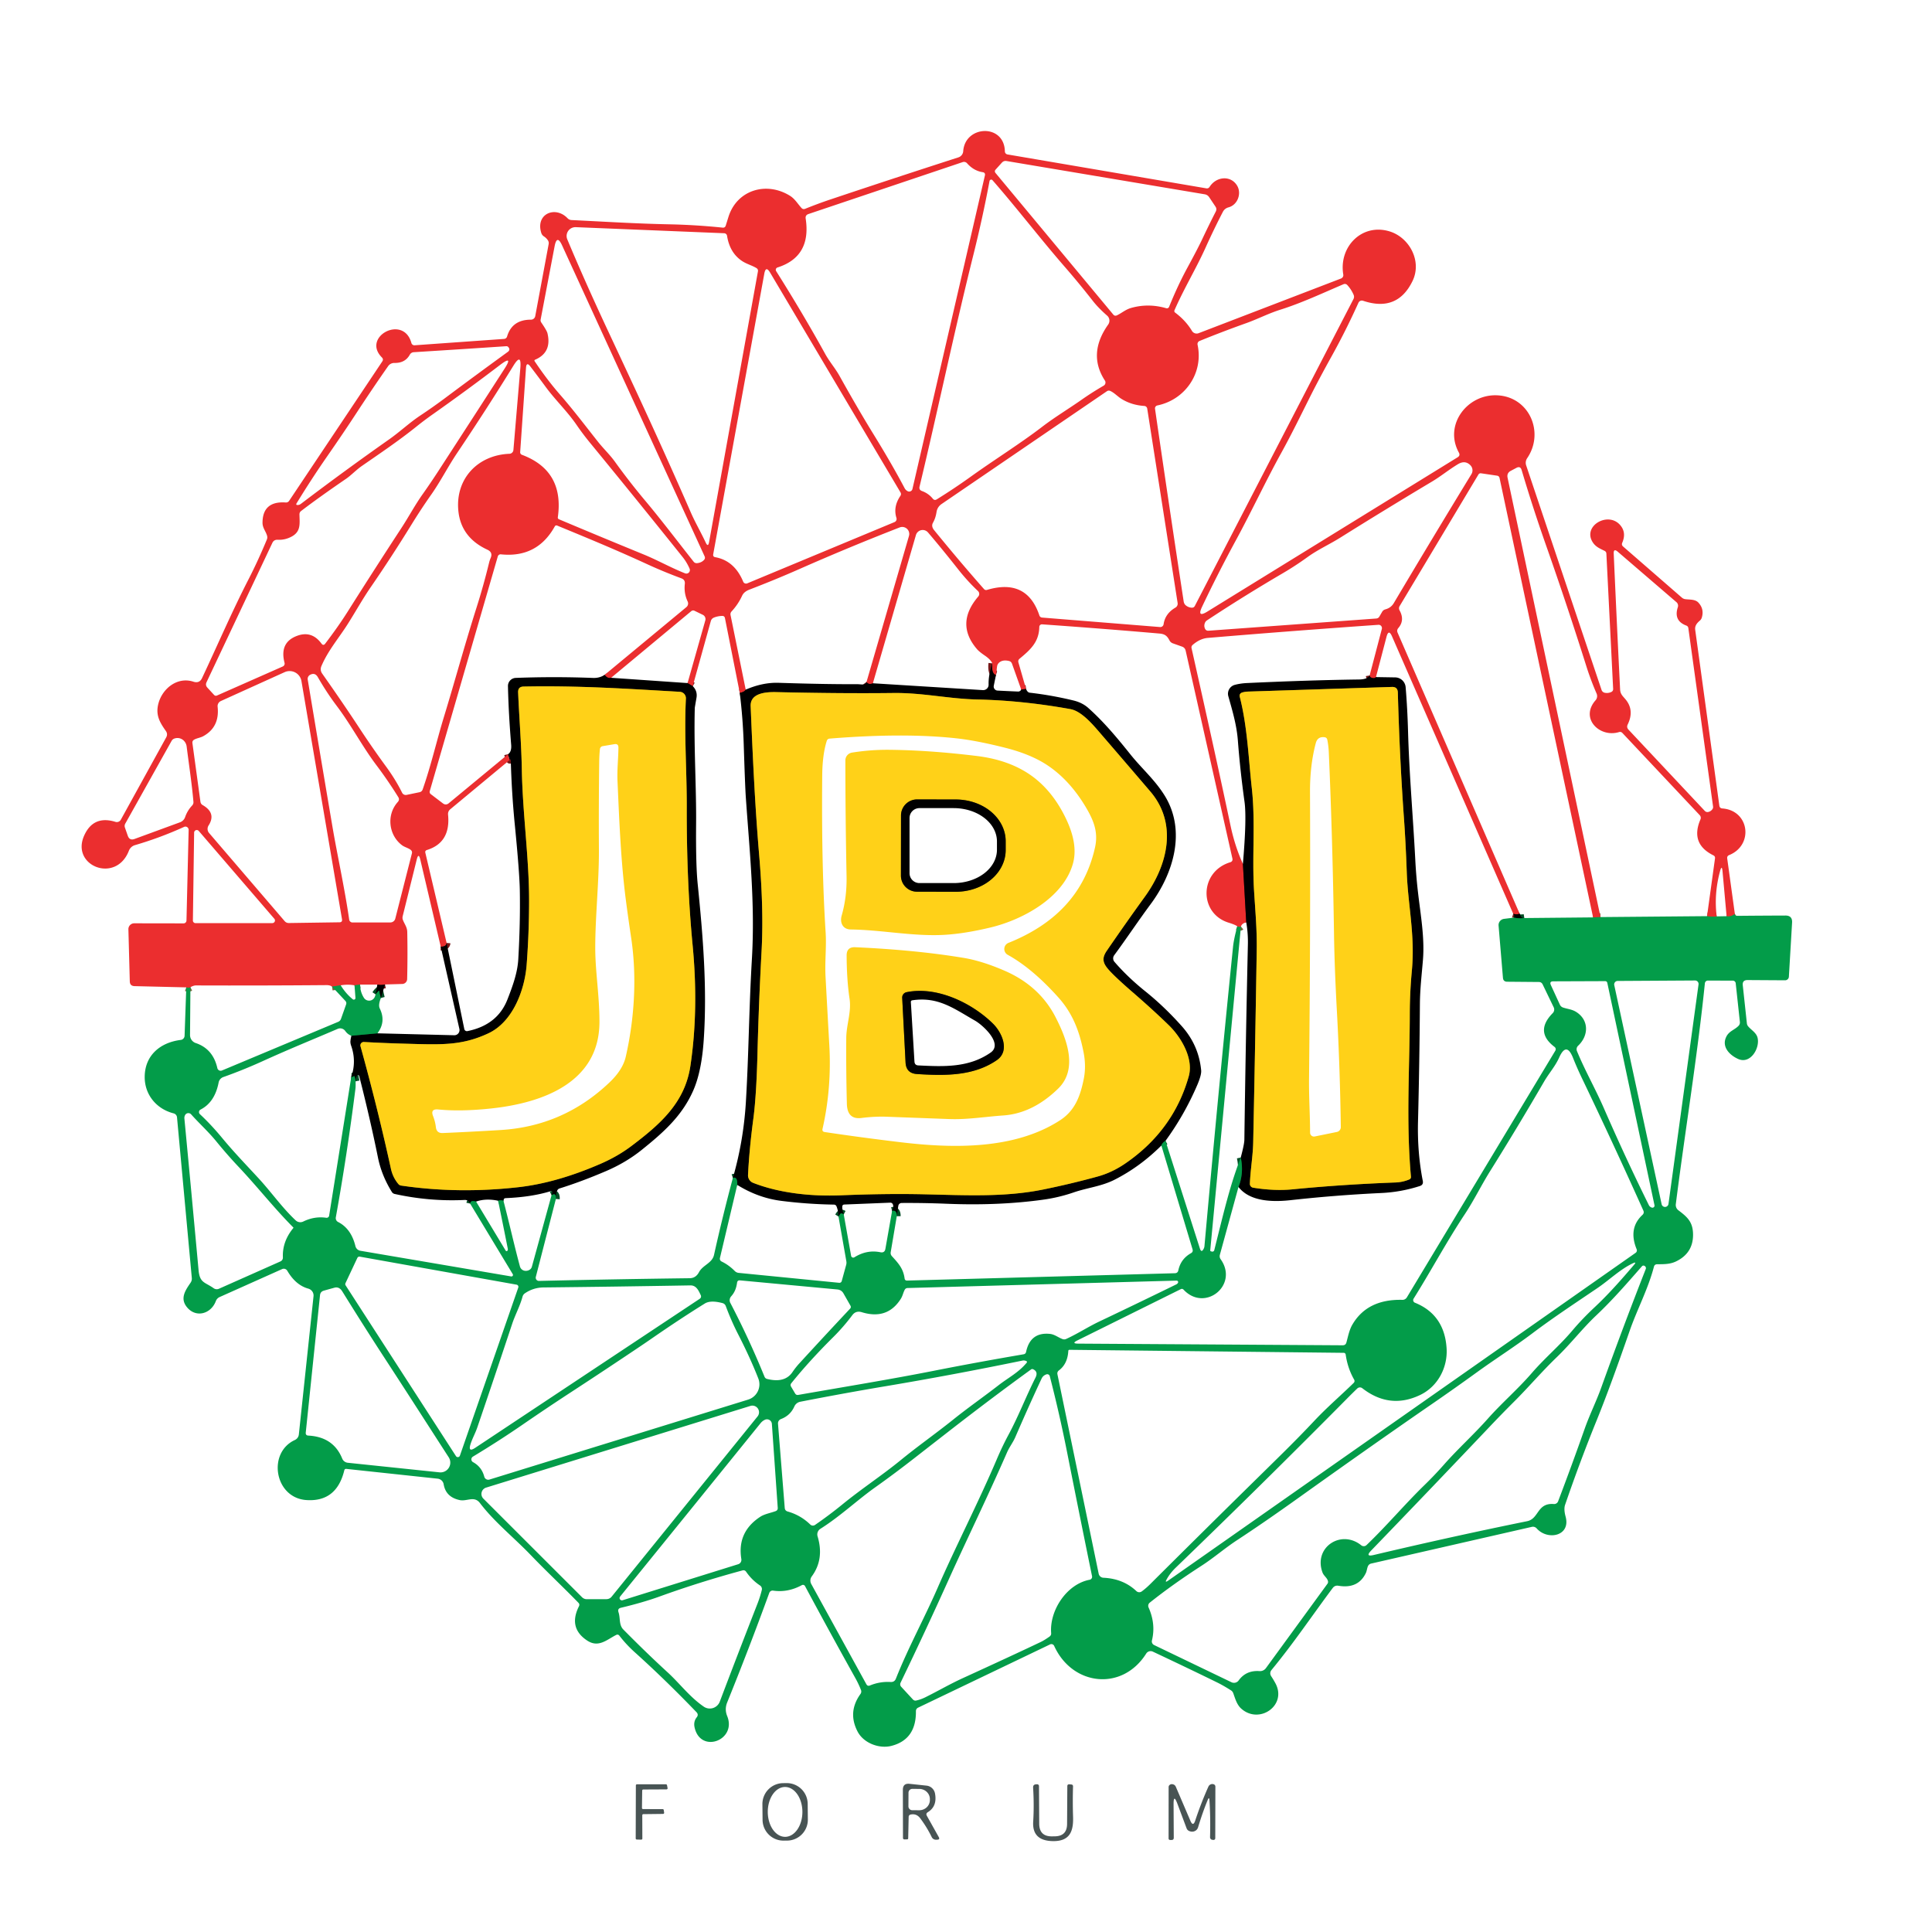
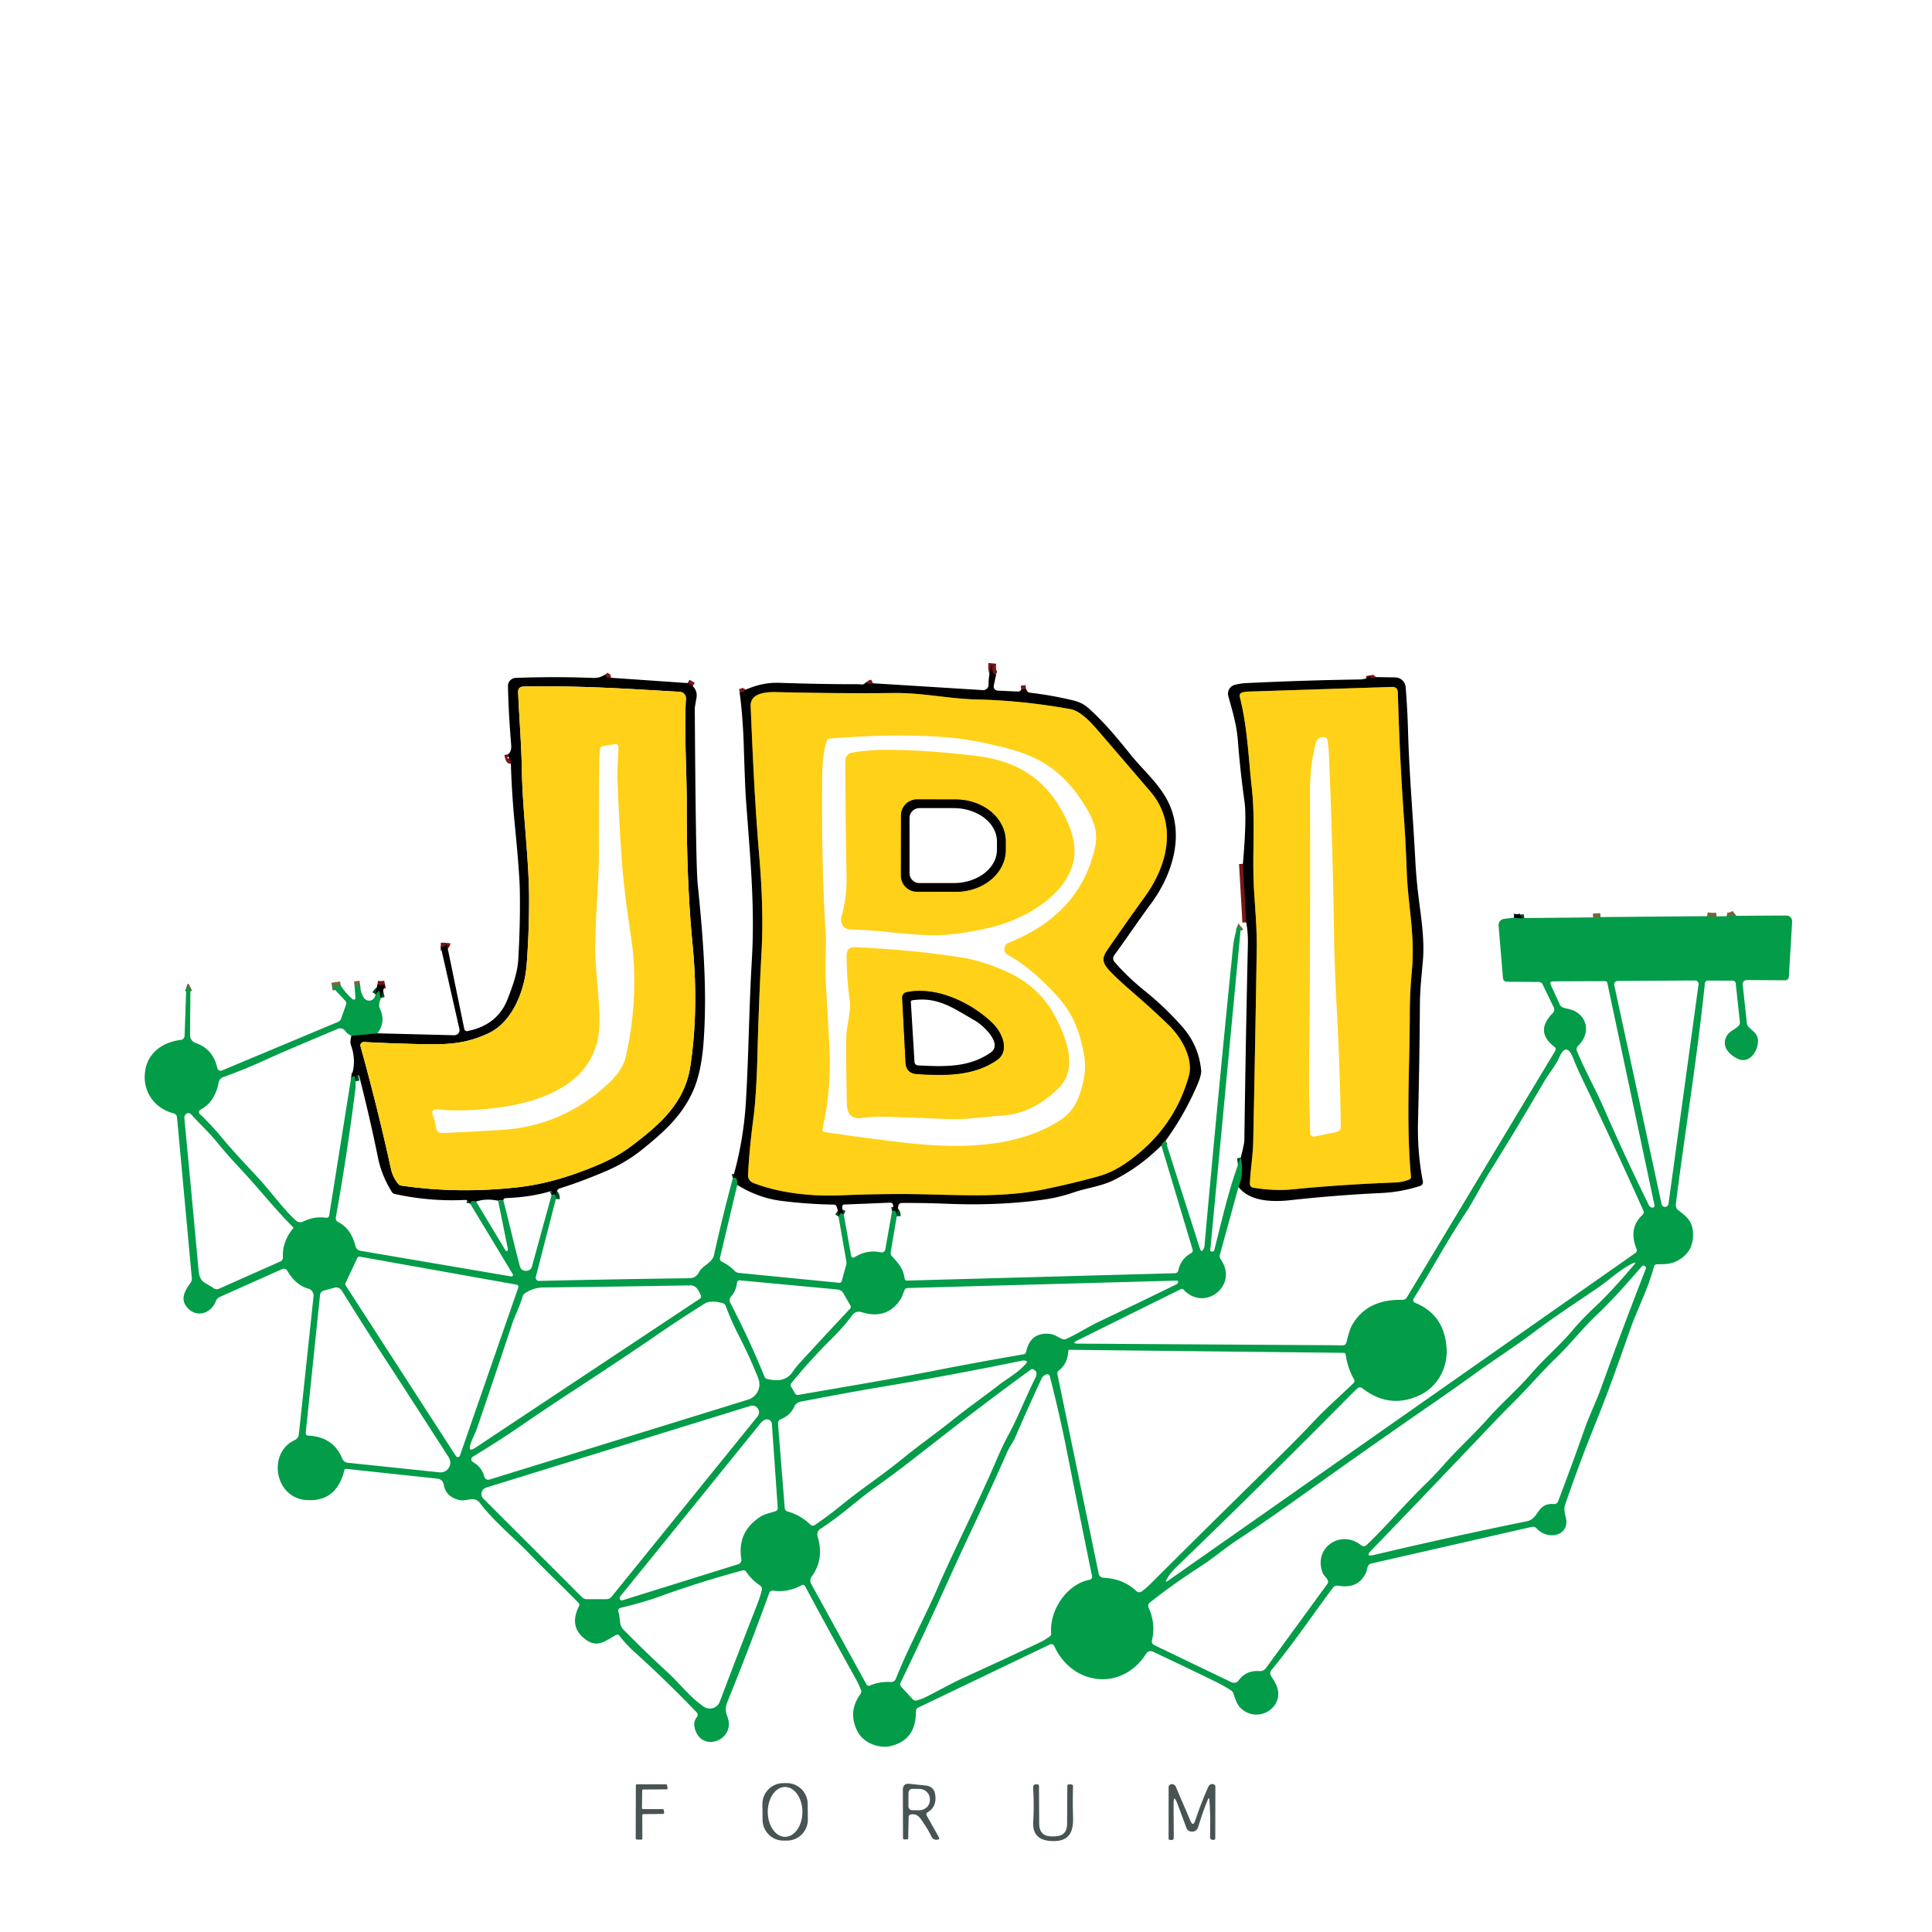
<svg xmlns="http://www.w3.org/2000/svg" version="1.1" viewBox="0.00 0.00 500.00 500.00">
  <g stroke-width="2.00" fill="none" stroke-linecap="butt">
    <path stroke="#77653c" vector-effect="non-scaling-stroke" d="   M 448.98 236.53   Q 447.90 237.36 446.84 237.11" />
    <path stroke="#77653c" vector-effect="non-scaling-stroke" d="   M 444.28 237.16   Q 443.27 237.36 441.78 237.10" />
    <path stroke="#77653c" vector-effect="non-scaling-stroke" d="   M 414.21 237.34   L 412.29 237.42" />
-     <path stroke="#761718" vector-effect="non-scaling-stroke" d="   M 393.27 236.44   Q 392.64 236.79 391.62 236.48" />
    <path stroke="#761718" vector-effect="non-scaling-stroke" d="   M 356.10 175.23   Q 355.71 175.69 354.88 175.36   Q 354.53 175.23 354.46 174.81" />
    <path stroke="#761718" vector-effect="non-scaling-stroke" d="   M 321.66 223.56   L 322.53 238.71" />
    <path stroke="#77653c" vector-effect="non-scaling-stroke" d="   M 321.15 239.78   Q 320.88 240.00 320.21 239.74" />
    <path stroke="#761718" vector-effect="non-scaling-stroke" d="   M 265.54 178.30   L 264.29 178.45" />
    <path stroke="#761718" vector-effect="non-scaling-stroke" d="   M 257.75 174.70   Q 256.54 174.31 256.81 171.67" />
    <path stroke="#761718" vector-effect="non-scaling-stroke" d="   M 225.90 176.83   Q 224.81 177.30 224.25 176.50" />
    <path stroke="#761718" vector-effect="non-scaling-stroke" d="   M 192.99 178.48   Q 192.63 179.10 191.45 179.31" />
    <path stroke="#761718" vector-effect="non-scaling-stroke" d="   M 179.28 177.57   L 177.94 176.78" />
    <path stroke="#761718" vector-effect="non-scaling-stroke" d="   M 158.16 175.41   Q 157.20 175.66 156.49 174.65" />
    <path stroke="#761718" vector-effect="non-scaling-stroke" d="   M 131.49 195.19   Q 131.94 197.22 132.18 196.45" />
    <path stroke="#761718" vector-effect="non-scaling-stroke" d="   M 115.58 244.03   Q 115.49 245.03 114.06 244.99" />
    <path stroke="#761718" vector-effect="non-scaling-stroke" d="   M 99.64 254.78   Q 98.66 254.99 97.67 254.82" />
    <path stroke="#77653c" vector-effect="non-scaling-stroke" d="   M 93.19 254.81   L 91.75 255.00" />
    <path stroke="#77653c" vector-effect="non-scaling-stroke" d="   M 88.17 255.00   L 85.93 255.33" />
    <path stroke="#77653c" vector-effect="non-scaling-stroke" d="   M 49.28 255.50   Q 48.80 255.74 48.21 255.53" />
    <path stroke="#024e25" vector-effect="non-scaling-stroke" d="   M 394.49 237.59   Q 393.25 237.78 391.80 237.48" />
    <path stroke="#024e25" vector-effect="non-scaling-stroke" d="   M 301.63 295.25   Q 300.83 295.69 300.56 296.46" />
    <path stroke="#024e25" vector-effect="non-scaling-stroke" d="   M 232.09 314.74   Q 232.10 313.08 230.87 313.39" />
    <path stroke="#024e25" vector-effect="non-scaling-stroke" d="   M 218.36 314.28   L 218.04 314.11   Q 217.63 313.89 217.37 314.28   L 217.00 314.85" />
    <path stroke="#024e25" vector-effect="non-scaling-stroke" d="   M 190.80 306.65   Q 190.88 304.42 189.67 304.84" />
    <path stroke="#024e25" vector-effect="non-scaling-stroke" d="   M 320.52 307.19   Q 321.96 303.54 321.10 299.57" />
    <path stroke="#024e25" vector-effect="non-scaling-stroke" d="   M 97.21 257.35   Q 98.09 256.06 98.18 256.50   Q 98.34 257.39 98.58 258.28" />
    <path stroke="#024e25" vector-effect="non-scaling-stroke" d="   M 143.86 310.29   Q 143.90 309.82 143.78 309.45   Q 143.60 308.92 143.08 309.16   L 142.74 309.32" />
-     <path stroke="#024e25" vector-effect="non-scaling-stroke" d="   M 130.29 310.75   Q 129.56 310.53 128.91 310.75" />
    <path stroke="#024e25" vector-effect="non-scaling-stroke" d="   M 123.21 310.96   Q 122.57 310.82 122.25 310.85   Q 121.80 310.90 121.67 311.49" />
    <path stroke="#024e25" vector-effect="non-scaling-stroke" d="   M 92.03 279.84   L 91.82 278.75   Q 91.74 278.35 91.43 278.60   Q 91.20 278.78 90.90 278.75" />
    <path stroke="#024e25" vector-effect="non-scaling-stroke" d="   M 90.95 268.05   L 97.67 267.42" />
    <path stroke="#80690c" vector-effect="non-scaling-stroke" d="   M 286.62 250.61   C 285.27 248.96 285.27 247.75 286.46 246.02   Q 291.39 238.83 296.29 232.06   C 302.14 223.99 304.88 213.22 297.68 204.81   Q 291.42 197.49 284.43 189.38   C 282.60 187.26 279.80 184.02 277.02 183.52   Q 264.60 181.28 252.93 181.03   C 245.58 180.87 238.75 179.26 231.23 179.35   Q 217.85 179.51 200.98 179.12   C 197.95 179.04 194.13 179.46 194.27 182.76   C 194.80 195.56 195.37 208.33 196.47 221.26   C 197.17 229.56 197.54 238.03 197.09 246.24   Q 196.37 259.50 196.03 272.82   C 195.89 278.50 195.58 284.95 194.96 289.57   Q 193.92 297.40 193.59 304.07   A 2.09 2.08 12.3 0 0 194.91 306.12   C 201.79 308.82 210.14 309.65 217.51 309.35   Q 229.31 308.86 239.03 309.08   C 249.90 309.32 260.03 309.88 270.10 307.82   Q 277.29 306.35 284.04 304.49   Q 287.77 303.47 291.22 301.11   Q 303.68 292.57 307.64 278.58   C 308.94 274.02 305.77 268.52 302.47 265.31   Q 298.33 261.29 293.13 256.79   Q 288.11 252.44 286.62 250.61" />
-     <path stroke="#80690c" vector-effect="non-scaling-stroke" d="   M 126.38 267.43   C 119.33 270.73 113.84 270.36 104.56 270.10   Q 99.52 269.96 94.18 269.67   A 0.87 0.87 0.0 0 0 93.30 270.78   Q 97.77 286.92 101.17 302.47   Q 101.66 304.72 103.10 306.43   Q 103.37 306.75 103.79 306.82   Q 118.64 309.01 134.20 307.24   Q 144.06 306.12 155.38 301.21   Q 159.86 299.27 163.43 296.57   C 170.90 290.93 177.27 285.36 178.68 275.81   Q 180.85 261.23 179.24 244.51   Q 177.68 228.27 177.73 208.85   C 177.76 199.51 177.04 190.33 177.51 180.79   A 1.67 1.67 0.0 0 0 175.94 179.04   C 162.38 178.26 149.84 177.40 135.50 177.68   Q 134.03 177.71 134.09 179.19   C 134.38 185.89 134.93 192.44 135.05 199.26   C 135.26 210.60 136.95 222.30 136.93 233.19   Q 136.92 241.51 136.30 249.65   C 135.80 256.27 132.69 264.49 126.38 267.43" />
    <path stroke="#80690c" vector-effect="non-scaling-stroke" d="   M 334.62 307.79   Q 347.18 306.55 361.21 306.02   Q 363.00 305.95 364.70 305.25   Q 365.20 305.04 365.15 304.50   C 363.86 290.22 364.84 276.12 364.85 262.25   Q 364.86 256.89 365.39 251.17   C 366.25 242.01 364.37 234.21 364.07 225.74   Q 363.79 218.00 363.34 211.74   Q 362.22 196.16 361.76 179.23   Q 361.72 177.73 360.22 177.78   Q 342.00 178.37 323.00 178.98   Q 322.27 179.00 321.58 179.19   Q 320.63 179.45 320.87 180.41   C 322.82 188.05 323.11 196.24 323.97 204.00   C 324.93 212.69 324.02 221.37 324.53 230.19   C 324.84 235.43 325.33 240.51 325.24 245.87   Q 324.84 270.80 324.33 295.54   C 324.26 299.16 323.61 302.72 323.47 306.35   A 1.00 0.99 5.9 0 0 324.31 307.37   Q 329.84 308.27 334.62 307.79" />
    <path stroke="#80690c" vector-effect="non-scaling-stroke" d="   M 233.18 211.05   L 233.16 226.61   A 4.16 4.16 0.0 0 0 237.31 230.77   L 247.34 230.79   A 12.91 10.80 0.1 0 0 260.27 220.01   L 260.27 217.73   A 12.91 10.80 0.1 0 0 247.38 206.91   L 237.35 206.89   A 4.16 4.16 0.0 0 0 233.18 211.05" />
    <path stroke="#80690c" vector-effect="non-scaling-stroke" d="   M 237.31 277.96   C 244.27 278.40 251.88 278.58 257.98 274.36   C 261.40 272.00 259.39 267.31 257.00 264.94   C 251.75 259.74 242.64 255.14 234.61 256.78   A 1.41 1.41 0.0 0 0 233.49 258.24   L 234.36 274.98   Q 234.51 277.78 237.31 277.96" />
  </g>
-   <path fill="#eb2e2f" d="   M 448.98 236.53   Q 447.90 237.36 446.84 237.11   L 445.79 225.50   Q 445.62 223.71 445.15 225.44   Q 443.55 231.29 444.28 237.16   Q 443.27 237.36 441.78 237.10   L 443.84 222.16   Q 443.92 221.61 443.42 221.36   Q 437.36 218.36 440.08 212.05   A 1.00 1.00 0.0 0 0 439.89 210.97   L 419.89 189.71   Q 419.51 189.30 418.97 189.47   C 414.00 190.98 408.80 185.93 412.93 181.23   A 1.64 1.64 0.0 0 0 413.20 179.50   Q 411.69 176.03 410.57 172.49   Q 405.57 156.63 400.14 141.20   Q 396.65 131.28 393.80 121.65   Q 393.47 120.54 392.45 121.08   L 391.01 121.84   Q 389.91 122.41 390.16 123.63   L 414.21 237.34   L 412.29 237.42   L 388.09 123.73   Q 387.98 123.18 387.42 123.10   L 383.29 122.49   A 0.66 0.66 0.0 0 0 382.62 122.80   L 362.21 156.88   A 1.08 1.08 0.0 0 0 362.20 157.95   Q 363.62 160.52 361.89 162.53   Q 361.41 163.09 361.71 163.76   L 393.27 236.44   Q 392.64 236.79 391.62 236.48   L 360.25 164.69   Q 359.38 162.71 358.83 164.80   L 356.10 175.23   Q 355.71 175.69 354.88 175.36   Q 354.53 175.23 354.46 174.81   L 357.62 162.77   A 0.86 0.85 -84.6 0 0 356.74 161.70   Q 333.99 163.29 312.60 165.09   Q 310.54 165.26 308.64 166.92   A 0.84 0.84 0.0 0 0 308.37 167.74   Q 314.96 197.03 318.48 213.76   Q 319.59 219.00 321.66 223.56   L 322.53 238.71   Q 321.42 238.95 321.15 239.78   Q 320.88 240.00 320.21 239.74   Q 319.75 239.34 317.98 238.79   C 310.24 236.42 310.33 225.62 318.36 223.16   Q 319.11 222.93 318.94 222.17   L 306.85 168.40   Q 306.67 167.61 305.91 167.34   L 303.51 166.49   A 1.57 1.57 0.0 0 1 302.66 165.74   C 302.06 164.57 301.47 164.08 300.06 163.96   Q 285.57 162.70 269.71 161.58   A 0.68 0.68 0.0 0 0 268.97 162.24   C 268.90 166.11 266.73 168.11 263.87 170.47   Q 263.40 170.86 263.57 171.45   L 265.54 178.30   L 264.29 178.45   L 261.91 171.78   Q 261.70 171.19 261.08 171.05   Q 259.45 170.68 258.55 171.51   Q 258.12 171.90 258.04 172.48   L 257.75 174.70   Q 256.54 174.31 256.81 171.67   Q 256.37 170.69 254.90 169.68   Q 253.41 168.67 252.82 167.97   Q 247.17 161.37 253.18 154.37   A 1.03 1.02 41.9 0 0 253.10 152.96   Q 250.43 150.45 247.98 147.35   Q 243.71 141.94 240.17 137.80   A 1.82 1.82 0.0 0 0 237.04 138.48   L 225.90 176.83   Q 224.81 177.30 224.25 176.50   L 235.24 138.71   A 1.82 1.82 0.0 0 0 232.83 136.50   C 224.18 139.87 215.63 143.41 206.88 147.27   Q 200.77 149.97 194.01 152.57   C 193.18 152.88 192.43 153.36 192.05 154.19   Q 191.03 156.40 189.35 158.22   Q 188.95 158.64 189.07 159.21   L 192.99 178.48   Q 192.63 179.10 191.45 179.31   L 187.62 159.98   Q 187.50 159.38 186.89 159.40   Q 185.76 159.43 184.77 159.83   Q 184.14 160.09 183.95 160.76   L 179.28 177.57   L 177.94 176.78   L 182.53 160.57   A 1.24 1.23 -69.2 0 0 181.88 159.11   L 179.76 158.08   Q 179.29 157.85 178.88 158.18   L 158.16 175.41   Q 157.20 175.66 156.49 174.65   L 177.64 157.12   A 1.22 1.21 -32.8 0 0 177.96 155.65   Q 176.96 153.54 177.23 151.13   Q 177.36 150.05 176.34 149.67   Q 171.79 147.99 167.53 146.03   C 159.27 142.23 152.10 139.28 144.17 136.01   A 0.46 0.46 0.0 0 0 143.59 136.21   Q 139.04 144.44 129.63 143.46   A 0.76 0.76 0.0 0 0 128.83 144.00   L 111.22 204.75   A 0.73 0.72 26.6 0 0 111.48 205.52   L 114.62 207.91   Q 115.40 208.49 116.14 207.88   L 131.49 195.19   Q 131.94 197.22 132.18 196.45   L 116.55 209.42   Q 115.87 209.98 115.96 210.86   Q 116.66 218.07 110.49 219.98   Q 109.95 220.15 110.08 220.70   L 115.58 244.03   Q 115.49 245.03 114.06 244.99   L 108.78 222.49   Q 108.32 220.53 107.84 222.49   L 104.22 237.09   Q 104.08 237.64 104.30 238.15   C 104.74 239.25 105.38 239.96 105.40 241.24   Q 105.52 247.20 105.37 253.38   A 1.30 1.30 0.0 0 1 104.11 254.65   L 99.64 254.78   Q 98.66 254.99 97.67 254.82   L 93.19 254.81   L 91.75 255.00   Q 90.01 254.68 88.17 255.00   L 85.93 255.33   Q 85.40 254.94 84.50 254.95   Q 67.58 255.09 50.65 255.03   C 50.24 255.03 49.58 255.29 49.28 255.50   Q 48.80 255.74 48.21 255.53   L 34.83 255.21   Q 33.62 255.18 33.59 253.97   L 33.23 240.51   A 1.51 1.51 0.0 0 1 34.75 238.95   L 47.51 238.97   A 0.75 0.74 0.4 0 0 48.26 238.24   L 48.82 214.78   A 0.84 0.83 78.4 0 0 47.64 214.00   Q 41.52 216.79 34.93 218.72   A 2.41 2.40 -87.4 0 0 33.36 220.16   C 30.05 228.73 18.39 224.16 21.72 216.39   Q 24.08 210.91 29.89 212.70   A 1.19 1.18 -66.8 0 0 31.27 212.14   L 43.01 190.84   Q 43.48 189.99 42.93 189.19   C 41.35 186.95 40.23 185.08 40.98 182.13   C 41.98 178.23 45.87 175.06 50.05 176.42   Q 51.61 176.93 52.29 175.49   C 56.25 167.08 59.99 158.36 64.37 149.83   Q 66.78 145.13 69.06 139.64   Q 69.26 139.16 69.12 138.66   C 68.78 137.45 67.93 136.63 67.94 135.26   Q 67.98 129.63 73.95 130.04   Q 74.51 130.08 74.83 129.61   L 98.94 93.53   Q 99.30 92.98 98.84 92.51   C 93.51 87.18 104.44 81.29 106.47 88.77   A 0.80 0.80 0.0 0 0 107.29 89.36   L 130.47 87.71   A 0.87 0.85 -83.5 0 0 131.23 87.09   Q 132.53 82.72 137.42 82.73   A 1.12 1.12 0.0 0 0 138.52 81.81   L 141.99 63.18   Q 142.09 62.63 141.78 62.17   Q 141.38 61.58 140.78 61.19   Q 140.26 60.86 140.08 60.27   C 138.54 55.33 143.73 53.17 146.89 56.49   A 1.51 1.49 -20.1 0 0 147.90 56.95   C 156.33 57.36 164.66 57.88 173.04 58.05   Q 180.03 58.19 187.01 58.91   Q 187.64 58.98 187.83 58.36   Q 188.17 57.28 188.51 56.18   C 190.66 49.20 198.30 46.84 204.46 50.68   C 205.73 51.47 206.43 52.74 207.43 53.83   Q 207.82 54.26 208.37 54.04   Q 211.77 52.67 214.85 51.64   Q 231.65 46.01 248.03 40.73   A 1.81 1.80 83.3 0 0 249.28 39.14   C 249.74 32.39 259.91 31.93 260.06 39.18   A 0.81 0.81 0.0 0 0 260.74 39.97   L 312.17 48.74   Q 312.74 48.84 313.05 48.35   C 314.80 45.61 318.62 45.31 320.22 48.14   C 321.33 50.12 320.31 53.02 317.95 53.66   Q 316.94 53.93 316.46 54.86   Q 314.11 59.41 312.03 64.02   C 309.60 69.43 306.38 74.72 303.95 80.31   A 0.49 0.48 30.0 0 0 304.11 80.89   Q 306.86 82.94 308.48 85.64   A 1.41 1.41 0.0 0 0 310.20 86.23   L 347.05 72.08   A 0.94 0.93 -15.6 0 0 347.64 71.05   C 346.44 63.91 352.42 57.72 359.58 59.87   C 364.71 61.41 368.09 67.55 365.55 72.75   Q 361.63 80.82 352.76 77.84   A 0.97 0.97 0.0 0 0 351.56 78.36   Q 348.37 85.45 344.62 92.21   Q 341.42 97.96 338.99 102.80   C 336.58 107.61 334.24 112.41 331.65 117.10   C 327.52 124.58 323.83 132.51 319.84 139.84   Q 315.13 148.51 311.09 157.04   Q 309.71 159.97 312.47 158.27   L 377.24 118.34   Q 377.97 117.89 377.56 117.14   C 373.59 109.95 379.76 101.91 387.53 102.31   C 395.84 102.73 399.75 111.96 395.23 118.58   A 2.13 2.11 -37.3 0 0 394.97 120.44   L 414.48 178.55   A 1.12 1.10 -3.1 0 0 415.32 179.29   Q 416.19 179.46 416.99 179.09   Q 417.51 178.85 417.48 178.26   L 415.73 143.29   Q 415.71 142.78 415.24 142.55   C 414.07 141.97 413.02 141.56 412.25 140.42   C 409.42 136.20 416.05 132.29 419.23 135.81   Q 421.00 137.77 419.83 140.48   Q 419.60 141.04 420.05 141.43   L 435.25 154.65   Q 435.66 155.01 436.19 155.07   C 437.30 155.21 438.71 155.07 439.53 155.94   Q 441.09 157.60 440.43 159.82   Q 440.29 160.30 439.91 160.62   C 439.17 161.26 438.57 161.96 438.72 163.01   Q 441.81 185.55 444.96 208.48   Q 445.05 209.18 445.75 209.23   C 452.75 209.74 453.91 218.71 447.50 221.30   Q 446.92 221.54 447.00 222.16   L 448.98 236.53   Z   M 302.56 79.42   Q 304.80 73.86 307.39 69.11   Q 310.02 64.27 311.12 61.93   Q 312.85 58.25 314.65 54.73   Q 314.97 54.08 314.57 53.48   L 312.94 51.04   Q 312.51 50.40 311.76 50.28   L 260.48 41.67   Q 259.77 41.56 259.29 42.09   L 257.68 43.87   Q 257.27 44.32 257.66 44.79   L 288.11 81.40   Q 288.50 81.87 289.06 81.61   C 290.32 81.01 291.29 80.11 292.68 79.71   Q 297.17 78.42 301.83 79.77   A 0.61 0.61 0.0 0 0 302.56 79.42   Z   M 236.14 126.55   L 254.89 45.42   Q 255.06 44.68 254.31 44.56   Q 251.99 44.20 250.28 42.26   A 1.06 1.06 0.0 0 0 249.15 41.95   L 209.23 55.39   Q 208.37 55.68 208.51 56.58   Q 210.01 66.42 201.22 69.22   A 0.64 0.64 0.0 0 0 200.87 70.17   Q 207.94 81.40 213.55 91.58   C 214.65 93.58 216.14 95.27 217.27 97.29   Q 222.09 105.95 226.21 112.62   Q 230.81 120.09 234.10 126.31   Q 234.37 126.84 234.89 127.11   A 0.86 0.86 0.0 0 0 236.14 126.55   Z   M 279.89 103.47   Q 282.55 101.60 285.63 99.81   A 0.95 0.94 -31.7 0 0 285.95 98.49   C 282.67 93.47 283.55 88.56 286.80 83.99   A 1.73 1.73 0.0 0 0 286.53 81.69   Q 284.23 79.67 282.83 77.88   Q 279.18 73.21 275.46 68.94   C 269.15 61.68 263.29 54.00 256.86 46.64   A 0.44 0.44 0.0 0 0 256.09 46.85   Q 254.33 56.27 251.88 66.08   C 246.90 86.03 242.60 106.70 237.98 125.93   Q 237.78 126.77 238.59 127.07   Q 240.29 127.69 241.40 129.05   Q 241.84 129.60 242.44 129.23   Q 246.86 126.49 250.94 123.57   C 257.33 118.97 263.84 114.95 269.64 110.51   C 272.92 107.99 276.42 105.90 279.89 103.47   Z   M 183.51 140.29   L 196.15 70.26   Q 196.26 69.67 195.74 69.36   C 194.53 68.64 193.16 68.32 191.94 67.48   Q 188.84 65.35 188.16 61.02   A 0.79 0.78 -3.1 0 0 187.42 60.36   L 149.03 58.79   A 2.29 2.28 -10.2 0 0 146.82 61.96   Q 151.44 73.00 157.56 86.07   Q 161.21 93.87 164.46 100.86   Q 171.95 116.98 178.76 132.57   C 179.94 135.28 181.42 137.79 182.63 140.40   Q 183.25 141.73 183.51 140.29   Z   M 154.81 114.39   C 156.18 116.12 157.81 117.65 159.11 119.45   Q 162.87 124.67 166.89 129.47   C 171.16 134.55 175.25 139.98 179.50 145.35   Q 179.85 145.80 180.42 145.74   Q 181.51 145.64 182.19 144.92   Q 182.59 144.50 182.35 143.97   L 145.47 63.51   Q 144.13 60.59 143.53 63.75   L 139.92 82.68   Q 139.84 83.11 140.09 83.47   Q 141.52 85.56 141.68 86.24   Q 142.88 91.23 138.45 93.11   A 0.24 0.23 -29.7 0 0 138.35 93.46   Q 141.62 98.34 144.89 102.08   C 148.37 106.06 151.55 110.28 154.81 114.39   Z   M 197.80 70.83   L 184.58 143.43   Q 184.46 144.09 185.11 144.20   Q 190.09 145.11 192.34 150.54   A 0.80 0.80 0.0 0 0 193.39 150.97   L 231.49 135.12   A 0.87 0.87 0.0 0 0 232.00 134.05   Q 231.10 131.17 233.00 128.36   Q 233.32 127.89 233.03 127.40   L 199.31 70.56   Q 198.19 68.67 197.80 70.83   Z   M 322.61 83.60   Q 316.28 85.86 310.45 88.24   A 0.87 0.86 73.1 0 0 309.93 89.22   C 311.50 96.51 306.76 103.43 299.53 104.93   A 0.77 0.77 0.0 0 0 298.92 105.80   Q 302.50 130.52 306.33 155.62   Q 306.43 156.31 306.91 156.69   Q 307.60 157.23 308.43 157.27   Q 308.98 157.29 309.23 156.80   L 350.27 77.41   Q 350.56 76.84 350.30 76.26   Q 349.68 74.85 348.67 73.76   A 0.86 0.85 -32.1 0 0 347.71 73.55   C 342.23 75.89 336.79 78.44 331.35 80.15   C 328.37 81.08 325.53 82.55 322.61 83.60   Z   M 106.06 91.79   Q 104.85 93.98 102.10 93.93   A 1.95 1.94 18.0 0 0 100.44 94.77   Q 96.39 100.56 92.44 106.60   Q 89.00 111.88 84.50 118.35   Q 80.61 123.96 76.77 130.23   Q 76.48 130.71 77.03 130.70   Q 77.49 130.69 77.87 130.40   Q 89.13 121.85 100.75 113.68   C 103.53 111.72 105.94 109.42 108.77 107.54   Q 111.95 105.43 115.00 103.16   Q 122.78 97.34 131.39 91.09   Q 132.18 90.52 131.53 89.80   Q 131.32 89.58 131.01 89.60   Q 118.36 90.45 107.07 91.15   A 1.24 1.23 -77.2 0 0 106.06 91.79   Z   M 114.82 185.76   C 117.77 176.12 120.13 167.33 123.32 157.26   Q 125.13 151.58 126.58 145.61   Q 126.73 145.00 126.97 144.44   Q 127.62 142.95 126.15 142.27   Q 119.25 139.08 118.61 132.08   C 117.86 123.88 123.66 117.76 131.84 117.44   A 1.08 1.07 1.2 0 0 132.87 116.46   L 134.66 95.28   Q 135.01 91.17 132.85 94.68   Q 125.96 105.85 118.29 117.26   C 115.89 120.83 114.03 124.56 111.59 128.02   Q 108.97 131.74 106.44 135.85   Q 101.25 144.26 95.91 152.01   C 93.86 154.99 92.07 158.21 90.12 161.30   C 87.79 165.03 84.92 168.28 83.18 172.39   Q 82.75 173.41 83.38 174.32   Q 88.91 182.17 93.17 188.67   Q 96.38 193.55 99.77 198.19   Q 102.40 201.77 104.06 205.15   A 1.06 1.05 71.1 0 0 105.21 205.72   L 108.54 205.03   Q 109.17 204.91 109.39 204.30   C 111.55 198.12 113.06 191.54 114.82 185.76   Z   M 84.17 166.57   Q 87.54 162.15 89.98 158.29   Q 96.96 147.24 103.87 136.67   C 105.78 133.75 107.37 130.74 109.36 127.93   Q 111.38 125.08 113.37 122.02   Q 122.71 107.63 130.55 95.46   Q 132.93 91.78 129.44 94.43   Q 120.92 100.93 112.00 107.22   Q 109.77 108.79 107.71 110.45   C 103.20 114.07 98.35 117.33 93.65 120.59   C 92.23 121.57 90.85 123.03 89.58 123.90   Q 82.62 128.66 77.93 132.24   Q 77.49 132.58 77.50 133.13   C 77.54 135.48 77.92 137.50 75.56 138.82   Q 73.79 139.80 71.86 139.69   Q 70.89 139.64 70.48 140.51   L 53.45 176.56   Q 53.09 177.33 53.67 177.96   L 55.38 179.82   Q 55.72 180.20 56.18 179.99   L 73.19 172.48   A 0.81 0.81 0.0 0 0 73.64 171.54   Q 72.30 166.39 76.66 164.64   Q 80.61 163.04 83.20 166.56   Q 83.68 167.21 84.17 166.57   Z   M 149.18 109.91   C 146.78 106.42 143.70 103.51 141.22 100.13   Q 139.28 97.49 137.27 94.86   Q 136.25 93.52 136.13 95.20   L 134.62 117.00   A 0.69 0.69 0.0 0 0 135.07 117.70   Q 146.08 121.82 144.36 133.89   A 0.47 0.46 15.7 0 0 144.64 134.38   Q 155.22 138.84 166.50 143.46   C 170.20 144.97 173.57 146.90 177.30 148.38   A 0.91 0.91 0.0 0 0 178.47 147.18   Q 177.76 145.53 176.64 144.13   Q 164.80 129.34 152.78 114.69   Q 150.86 112.36 149.18 109.91   Z   M 304.77 156.06   L 296.90 105.74   A 0.81 0.81 0.0 0 0 296.15 105.06   Q 292.87 104.85 290.28 103.26   C 289.25 102.63 288.38 101.64 287.34 101.18   Q 286.87 100.97 286.45 101.26   L 243.65 130.46   A 3.01 2.96 -13.3 0 0 242.38 132.48   C 242.21 133.54 241.96 134.38 241.45 135.29   Q 240.94 136.20 241.75 137.20   Q 248.27 145.21 254.64 152.43   Q 254.98 152.81 255.46 152.66   Q 265.74 149.61 268.98 159.24   Q 269.16 159.79 269.73 159.83   L 300.22 162.28   A 0.86 0.85 -83.7 0 0 301.14 161.54   Q 301.55 158.79 304.20 157.25   A 1.17 1.17 0.0 0 0 304.77 156.06   Z   M 311.82 161.23   Q 311.53 161.97 311.84 162.67   Q 312.11 163.28 312.77 163.23   L 356.18 160.07   Q 356.71 160.03 356.98 159.57   L 357.69 158.35   Q 357.98 157.85 358.54 157.70   Q 359.99 157.31 360.72 156.07   Q 370.58 139.46 380.81 122.70   A 1.88 1.88 0.0 0 0 380.55 120.42   Q 379.18 119.01 377.32 120.13   C 374.97 121.54 372.94 123.23 370.62 124.62   Q 358.46 131.88 346.93 139.10   C 344.14 140.86 341.10 142.21 338.39 144.17   Q 335.22 146.46 331.99 148.35   Q 321.83 154.30 312.35 160.56   A 1.42 1.41 83.7 0 0 311.82 161.23   Z   M 436.40 161.89   Q 433.07 160.64 434.22 157.15   A 1.22 1.21 -60.6 0 0 433.86 155.84   L 418.67 142.78   Q 417.57 141.84 417.63 143.28   Q 418.42 161.15 419.28 178.40   C 419.34 179.67 419.97 180.13 420.70 181.01   Q 423.03 183.82 421.25 187.49   Q 420.89 188.23 421.46 188.84   L 441.18 209.84   Q 441.57 210.26 442.13 210.13   Q 442.76 209.98 443.17 209.42   Q 443.39 209.11 443.34 208.73   L 436.94 162.55   Q 436.87 162.06 436.40 161.89   Z   M 49.80 192.34   L 51.87 207.48   Q 51.95 208.07 52.46 208.36   Q 56.04 210.42 53.97 213.65   A 1.64 1.63 -49.3 0 0 54.11 215.58   L 73.66 238.38   Q 74.10 238.89 74.78 238.88   L 87.86 238.69   Q 88.64 238.68 88.51 237.90   L 78.01 176.25   A 3.11 3.10 -17.0 0 0 73.67 173.95   L 57.17 181.42   A 1.45 1.45 0.0 0 0 56.32 182.91   Q 56.89 188.19 52.57 190.54   C 51.88 190.92 50.98 191.02 50.27 191.41   Q 49.71 191.71 49.80 192.34   Z   M 80.28 174.63   A 1.20 1.18 -18.4 0 0 79.64 175.88   Q 82.85 195.15 86.10 214.31   C 87.23 220.94 89.23 230.05 90.37 238.00   A 0.87 0.87 0.0 0 0 91.23 238.74   L 101.03 238.73   A 1.33 1.31 6.8 0 0 102.30 237.74   L 106.60 220.86   Q 106.73 220.35 106.35 220.00   C 105.80 219.50 104.71 219.25 104.06 218.76   C 100.58 216.16 99.94 210.89 102.95 207.55   Q 103.49 206.95 103.06 206.27   Q 100.36 201.93 97.46 198.09   C 93.79 193.24 90.90 187.65 87.09 182.61   Q 84.59 179.30 82.25 175.24   Q 81.53 173.99 80.28 174.63   Z   M 50.06 207.50   C 49.66 202.86 48.91 198.02 48.31 193.22   C 48.12 191.65 46.64 190.62 45.15 191.13   Q 44.66 191.29 44.41 191.74   L 32.41 213.17   A 1.23 1.22 50.3 0 0 32.32 214.15   L 33.07 216.29   Q 33.53 217.60 34.83 217.12   L 46.58 212.81   A 2.21 2.19 -0.7 0 0 47.91 211.46   Q 48.50 209.76 49.73 208.46   Q 50.11 208.05 50.06 207.50   Z   M 70.49 238.90   A 0.68 0.68 0.0 0 0 71.00 237.78   L 51.44 215.05   A 0.68 0.68 0.0 0 0 50.24 215.48   L 49.92 238.22   A 0.68 0.68 0.0 0 0 50.60 238.91   L 70.49 238.90   Z" />
  <path fill="#000000" d="   M 256.81 171.67   Q 256.54 174.31 257.75 174.70   L 257.19 177.46   A 1.05 1.04 -82.4 0 0 258.15 178.72   Q 260.76 178.86 263.47 178.97   Q 263.74 178.98 263.97 178.83   Q 264.22 178.67 264.29 178.45   L 265.54 178.30   Q 265.91 179.21 266.50 179.27   Q 272.00 179.89 277.72 181.26   Q 280.05 181.81 281.60 183.18   C 285.62 186.75 289.09 190.92 292.51 195.19   C 295.49 198.93 298.98 201.87 301.55 206.12   C 306.95 215.10 303.72 226.00 297.79 233.99   C 294.57 238.33 291.54 242.90 288.36 247.21   A 1.36 1.36 0.0 0 0 288.42 248.92   Q 291.81 252.86 296.40 256.55   Q 301.29 260.47 305.85 265.58   Q 310.24 270.50 310.86 277.00   Q 310.97 278.18 309.86 280.78   Q 306.53 288.53 301.63 295.25   Q 300.83 295.69 300.56 296.46   Q 295.07 301.94 288.47 305.30   C 285.11 307.02 281.42 307.38 277.91 308.58   Q 274.03 309.92 269.95 310.48   Q 258.42 312.08 244.98 311.53   Q 239.12 311.29 233.35 311.33   A 0.88 0.88 0.0 0 0 232.48 312.08   L 232.09 314.74   Q 232.10 313.08 230.87 313.39   Q 231.38 312.19 231.02 311.59   Q 230.81 311.24 230.39 311.25   L 218.53 311.73   Q 218.00 311.75 217.98 312.28   Q 217.96 313.21 218.36 314.28   L 218.04 314.11   Q 217.63 313.89 217.37 314.28   L 217.00 314.85   Q 216.96 313.38 216.50 312.23   Q 216.31 311.76 215.80 311.75   Q 209.00 311.64 202.25 310.79   Q 196.21 310.03 190.80 306.65   Q 190.88 304.42 189.67 304.84   Q 192.42 295.31 193.03 285.25   C 193.79 272.58 193.80 261.80 194.59 248.19   C 195.44 233.76 193.98 220.26 193.01 206.22   Q 192.82 203.41 192.48 192.76   Q 192.27 185.96 191.45 179.31   Q 192.63 179.10 192.99 178.48   Q 197.38 176.58 201.50 176.71   Q 214.27 177.12 221.86 177.06   Q 221.96 177.06 222.91 177.13   Q 223.99 177.21 224.25 176.50   Q 224.81 177.30 225.90 176.83   L 254.37 178.60   A 1.40 1.39 0.8 0 0 255.85 177.17   Q 255.78 174.72 256.81 171.67   Z   M 286.62 250.61   C 285.27 248.96 285.27 247.75 286.46 246.02   Q 291.39 238.83 296.29 232.06   C 302.14 223.99 304.88 213.22 297.68 204.81   Q 291.42 197.49 284.43 189.38   C 282.60 187.26 279.80 184.02 277.02 183.52   Q 264.60 181.28 252.93 181.03   C 245.58 180.87 238.75 179.26 231.23 179.35   Q 217.85 179.51 200.98 179.12   C 197.95 179.04 194.13 179.46 194.27 182.76   C 194.80 195.56 195.37 208.33 196.47 221.26   C 197.17 229.56 197.54 238.03 197.09 246.24   Q 196.37 259.50 196.03 272.82   C 195.89 278.50 195.58 284.95 194.96 289.57   Q 193.92 297.40 193.59 304.07   A 2.09 2.08 12.3 0 0 194.91 306.12   C 201.79 308.82 210.14 309.65 217.51 309.35   Q 229.31 308.86 239.03 309.08   C 249.90 309.32 260.03 309.88 270.10 307.82   Q 277.29 306.35 284.04 304.49   Q 287.77 303.47 291.22 301.11   Q 303.68 292.57 307.64 278.58   C 308.94 274.02 305.77 268.52 302.47 265.31   Q 298.33 261.29 293.13 256.79   Q 288.11 252.44 286.62 250.61   Z" />
-   <path fill="#000000" d="   M 156.49 174.65   Q 157.20 175.66 158.16 175.41   L 177.94 176.78   L 179.28 177.57   Q 180.55 178.84 180.25 180.59   Q 179.81 183.11 179.81 183.20   C 179.54 193.56 180.24 203.71 180.15 213.34   Q 180.06 223.80 180.56 228.76   C 181.94 242.37 183.03 255.65 182.13 269.06   Q 181.59 277.22 179.45 282.14   C 176.56 288.78 171.70 293.07 166.05 297.61   Q 162.01 300.85 156.93 303.04   Q 150.50 305.80 144.81 307.57   Q 144.41 307.70 144.23 308.08   Q 143.79 309.01 143.86 310.29   Q 143.90 309.82 143.78 309.45   Q 143.60 308.92 143.08 309.16   L 142.74 309.32   L 142.90 308.75   Q 143.08 308.10 142.43 308.30   Q 137.55 309.79 130.99 310.07   Q 130.15 310.10 130.29 310.75   Q 129.56 310.53 128.91 310.75   Q 125.78 310.08 123.21 310.96   Q 122.57 310.82 122.25 310.85   Q 121.80 310.90 121.67 311.49   Q 121.23 310.51 120.24 310.55   Q 111.15 310.98 102.16 309.00   Q 101.66 308.89 101.40 308.46   Q 98.75 304.18 97.82 299.59   Q 95.88 289.98 93.07 278.89   Q 92.73 277.53 92.20 278.84   Q 92.18 278.86 92.03 279.84   L 91.82 278.75   Q 91.74 278.35 91.43 278.60   Q 91.20 278.78 90.90 278.75   Q 92.30 274.65 90.87 270.61   Q 90.63 269.92 90.70 269.34   Q 90.78 268.69 90.95 268.05   L 97.67 267.42   L 117.55 267.92   A 1.34 1.33 84.5 0 0 118.89 266.29   L 114.06 244.99   Q 115.49 245.03 115.58 244.03   L 120.16 266.31   A 0.69 0.68 -10.9 0 0 120.97 266.85   Q 128.74 265.28 131.33 258.65   C 132.62 255.34 133.93 251.82 134.13 248.26   Q 134.67 239.00 134.53 230.53   Q 134.46 225.92 133.24 213.52   Q 132.41 205.16 132.18 196.45   Q 131.94 197.22 131.49 195.19   Q 132.44 194.53 132.29 192.74   Q 131.61 184.51 131.46 177.58   A 2.10 2.09 -1.8 0 1 133.48 175.44   Q 143.48 175.06 153.50 175.45   Q 155.16 175.51 156.49 174.65   Z   M 126.38 267.43   C 119.33 270.73 113.84 270.36 104.56 270.10   Q 99.52 269.96 94.18 269.67   A 0.87 0.87 0.0 0 0 93.30 270.78   Q 97.77 286.92 101.17 302.47   Q 101.66 304.72 103.10 306.43   Q 103.37 306.75 103.79 306.82   Q 118.64 309.01 134.20 307.24   Q 144.06 306.12 155.38 301.21   Q 159.86 299.27 163.43 296.57   C 170.90 290.93 177.27 285.36 178.68 275.81   Q 180.85 261.23 179.24 244.51   Q 177.68 228.27 177.73 208.85   C 177.76 199.51 177.04 190.33 177.51 180.79   A 1.67 1.67 0.0 0 0 175.94 179.04   C 162.38 178.26 149.84 177.40 135.50 177.68   Q 134.03 177.71 134.09 179.19   C 134.38 185.89 134.93 192.44 135.05 199.26   C 135.26 210.60 136.95 222.30 136.93 233.19   Q 136.92 241.51 136.30 249.65   C 135.80 256.27 132.69 264.49 126.38 267.43   Z" />
+   <path fill="#000000" d="   M 156.49 174.65   Q 157.20 175.66 158.16 175.41   L 177.94 176.78   L 179.28 177.57   Q 180.55 178.84 180.25 180.59   Q 179.81 183.11 179.81 183.20   Q 180.06 223.80 180.56 228.76   C 181.94 242.37 183.03 255.65 182.13 269.06   Q 181.59 277.22 179.45 282.14   C 176.56 288.78 171.70 293.07 166.05 297.61   Q 162.01 300.85 156.93 303.04   Q 150.50 305.80 144.81 307.57   Q 144.41 307.70 144.23 308.08   Q 143.79 309.01 143.86 310.29   Q 143.90 309.82 143.78 309.45   Q 143.60 308.92 143.08 309.16   L 142.74 309.32   L 142.90 308.75   Q 143.08 308.10 142.43 308.30   Q 137.55 309.79 130.99 310.07   Q 130.15 310.10 130.29 310.75   Q 129.56 310.53 128.91 310.75   Q 125.78 310.08 123.21 310.96   Q 122.57 310.82 122.25 310.85   Q 121.80 310.90 121.67 311.49   Q 121.23 310.51 120.24 310.55   Q 111.15 310.98 102.16 309.00   Q 101.66 308.89 101.40 308.46   Q 98.75 304.18 97.82 299.59   Q 95.88 289.98 93.07 278.89   Q 92.73 277.53 92.20 278.84   Q 92.18 278.86 92.03 279.84   L 91.82 278.75   Q 91.74 278.35 91.43 278.60   Q 91.20 278.78 90.90 278.75   Q 92.30 274.65 90.87 270.61   Q 90.63 269.92 90.70 269.34   Q 90.78 268.69 90.95 268.05   L 97.67 267.42   L 117.55 267.92   A 1.34 1.33 84.5 0 0 118.89 266.29   L 114.06 244.99   Q 115.49 245.03 115.58 244.03   L 120.16 266.31   A 0.69 0.68 -10.9 0 0 120.97 266.85   Q 128.74 265.28 131.33 258.65   C 132.62 255.34 133.93 251.82 134.13 248.26   Q 134.67 239.00 134.53 230.53   Q 134.46 225.92 133.24 213.52   Q 132.41 205.16 132.18 196.45   Q 131.94 197.22 131.49 195.19   Q 132.44 194.53 132.29 192.74   Q 131.61 184.51 131.46 177.58   A 2.10 2.09 -1.8 0 1 133.48 175.44   Q 143.48 175.06 153.50 175.45   Q 155.16 175.51 156.49 174.65   Z   M 126.38 267.43   C 119.33 270.73 113.84 270.36 104.56 270.10   Q 99.52 269.96 94.18 269.67   A 0.87 0.87 0.0 0 0 93.30 270.78   Q 97.77 286.92 101.17 302.47   Q 101.66 304.72 103.10 306.43   Q 103.37 306.75 103.79 306.82   Q 118.64 309.01 134.20 307.24   Q 144.06 306.12 155.38 301.21   Q 159.86 299.27 163.43 296.57   C 170.90 290.93 177.27 285.36 178.68 275.81   Q 180.85 261.23 179.24 244.51   Q 177.68 228.27 177.73 208.85   C 177.76 199.51 177.04 190.33 177.51 180.79   A 1.67 1.67 0.0 0 0 175.94 179.04   C 162.38 178.26 149.84 177.40 135.50 177.68   Q 134.03 177.71 134.09 179.19   C 134.38 185.89 134.93 192.44 135.05 199.26   C 135.26 210.60 136.95 222.30 136.93 233.19   Q 136.92 241.51 136.30 249.65   C 135.80 256.27 132.69 264.49 126.38 267.43   Z" />
  <path fill="#000000" d="   M 354.46 174.81   Q 354.53 175.23 354.88 175.36   Q 355.71 175.69 356.10 175.23   L 361.07 175.31   A 2.76 2.76 0.0 0 1 363.78 177.84   Q 364.24 183.41 364.40 189.22   C 364.70 200.27 365.70 211.43 366.27 222.43   Q 366.49 226.78 367.00 231.15   C 367.65 236.77 368.74 242.75 368.25 248.51   C 367.93 252.34 367.50 255.99 367.47 259.79   Q 367.36 275.49 366.98 290.26   Q 366.78 298.28 368.22 305.64   Q 368.41 306.63 367.46 306.94   Q 362.60 308.51 357.50 308.75   Q 345.77 309.30 334.01 310.60   Q 324.03 311.71 320.52 307.19   Q 321.96 303.54 321.10 299.57   Q 322.02 296.15 322.04 295.00   Q 322.38 269.75 322.95 244.50   Q 323.02 241.54 322.53 238.71   L 321.66 223.56   Q 322.68 211.81 322.08 207.50   Q 320.95 199.39 320.36 191.66   C 320.05 187.62 318.96 183.98 317.89 180.19   A 2.38 2.38 0.0 0 1 319.57 177.24   Q 321.03 176.85 322.75 176.77   Q 338.87 176.02 351.75 175.85   Q 353.87 175.82 354.46 174.81   Z   M 334.62 307.79   Q 347.18 306.55 361.21 306.02   Q 363.00 305.95 364.70 305.25   Q 365.20 305.04 365.15 304.50   C 363.86 290.22 364.84 276.12 364.85 262.25   Q 364.86 256.89 365.39 251.17   C 366.25 242.01 364.37 234.21 364.07 225.74   Q 363.79 218.00 363.34 211.74   Q 362.22 196.16 361.76 179.23   Q 361.72 177.73 360.22 177.78   Q 342.00 178.37 323.00 178.98   Q 322.27 179.00 321.58 179.19   Q 320.63 179.45 320.87 180.41   C 322.82 188.05 323.11 196.24 323.97 204.00   C 324.93 212.69 324.02 221.37 324.53 230.19   C 324.84 235.43 325.33 240.51 325.24 245.87   Q 324.84 270.80 324.33 295.54   C 324.26 299.16 323.61 302.72 323.47 306.35   A 1.00 0.99 5.9 0 0 324.31 307.37   Q 329.84 308.27 334.62 307.79   Z" />
  <path fill="#ffd118" d="   M 126.38 267.43   C 132.69 264.49 135.80 256.27 136.30 249.65   Q 136.92 241.51 136.93 233.19   C 136.95 222.30 135.26 210.60 135.05 199.26   C 134.93 192.44 134.38 185.89 134.09 179.19   Q 134.03 177.71 135.50 177.68   C 149.84 177.40 162.38 178.26 175.94 179.04   A 1.67 1.67 0.0 0 1 177.51 180.79   C 177.04 190.33 177.76 199.51 177.73 208.85   Q 177.68 228.27 179.24 244.51   Q 180.85 261.23 178.68 275.81   C 177.27 285.36 170.90 290.93 163.43 296.57   Q 159.86 299.27 155.38 301.21   Q 144.06 306.12 134.20 307.24   Q 118.64 309.01 103.79 306.82   Q 103.37 306.75 103.10 306.43   Q 101.66 304.72 101.17 302.47   Q 97.77 286.92 93.30 270.78   A 0.87 0.87 0.0 0 1 94.18 269.67   Q 99.52 269.96 104.56 270.10   C 113.84 270.36 119.33 270.73 126.38 267.43   Z   M 127.13 286.87   Q 119.30 287.71 113.40 287.13   Q 111.32 286.93 112.09 288.87   Q 112.64 290.27 112.81 291.74   Q 113.00 293.30 114.58 293.23   Q 121.98 292.91 129.54 292.45   Q 145.88 291.47 157.80 280.07   Q 161.17 276.84 161.94 273.51   C 164.20 263.62 164.87 252.80 163.33 242.60   Q 162.62 237.87 162.04 233.45   C 160.67 223.12 160.28 212.56 159.81 202.16   C 159.68 199.24 160.02 196.36 160.05 193.48   Q 160.06 192.42 159.01 192.59   L 155.99 193.10   A 0.86 0.86 0.0 0 0 155.26 193.86   Q 155.10 195.44 155.08 196.94   Q 154.93 208.13 155.00 219.90   C 155.04 228.20 154.05 237.13 154.05 245.30   C 154.05 251.41 155.14 257.62 155.14 264.43   C 155.15 280.24 140.30 285.46 127.13 286.87   Z" />
  <path fill="#ffd118" d="   M 334.62 307.79   Q 329.84 308.27 324.31 307.37   A 1.00 0.99 5.9 0 1 323.47 306.35   C 323.61 302.72 324.26 299.16 324.33 295.54   Q 324.84 270.80 325.24 245.87   C 325.33 240.51 324.84 235.43 324.53 230.19   C 324.02 221.37 324.93 212.69 323.97 204.00   C 323.11 196.24 322.82 188.05 320.87 180.41   Q 320.63 179.45 321.58 179.19   Q 322.27 179.00 323.00 178.98   Q 342.00 178.37 360.22 177.78   Q 361.72 177.73 361.76 179.23   Q 362.22 196.16 363.34 211.74   Q 363.79 218.00 364.07 225.74   C 364.37 234.21 366.25 242.01 365.39 251.17   Q 364.86 256.89 364.85 262.25   C 364.84 276.12 363.86 290.22 365.15 304.50   Q 365.20 305.04 364.70 305.25   Q 363.00 305.95 361.21 306.02   Q 347.18 306.55 334.62 307.79   Z   M 339.05 293.14   A 1.00 1.00 0.0 0 0 340.25 294.12   L 345.98 292.95   A 1.27 1.27 0.0 0 0 347.00 291.69   Q 346.80 276.73 345.99 261.75   Q 345.37 250.50 345.24 241.69   Q 344.87 216.96 343.89 194.65   Q 343.81 192.99 343.51 191.47   Q 343.39 190.86 342.77 190.79   Q 341.00 190.58 340.53 192.30   Q 339.00 198.05 339.03 204.96   Q 339.17 240.94 338.78 279.24   C 338.73 283.86 339.04 288.50 339.05 293.14   Z" />
  <path fill="#ffd118" d="   M 286.46 246.02   C 285.27 247.75 285.27 248.96 286.62 250.61   Q 288.11 252.44 293.13 256.79   Q 298.33 261.29 302.47 265.31   C 305.77 268.52 308.94 274.02 307.64 278.58   Q 303.68 292.57 291.22 301.11   Q 287.77 303.47 284.04 304.49   Q 277.29 306.35 270.10 307.82   C 260.03 309.88 249.90 309.32 239.03 309.08   Q 229.31 308.86 217.51 309.35   C 210.14 309.65 201.79 308.82 194.91 306.12   A 2.09 2.08 12.3 0 1 193.59 304.07   Q 193.92 297.40 194.96 289.57   C 195.58 284.95 195.89 278.50 196.03 272.82   Q 196.37 259.50 197.09 246.24   C 197.54 238.03 197.17 229.56 196.47 221.26   C 195.37 208.33 194.80 195.56 194.27 182.76   C 194.13 179.46 197.95 179.04 200.98 179.12   Q 217.85 179.51 231.23 179.35   C 238.75 179.26 245.58 180.87 252.93 181.03   Q 264.60 181.28 277.02 183.52   C 279.80 184.02 282.60 187.26 284.43 189.38   Q 291.42 197.49 297.68 204.81   C 304.88 213.22 302.14 223.99 296.29 232.06   Q 291.39 238.83 286.46 246.02   Z   M 247.78 191.11   Q 234.17 189.58 214.70 191.15   Q 214.15 191.20 213.97 191.73   Q 212.84 195.28 212.79 200.72   Q 212.57 224.10 213.67 241.25   C 213.92 245.07 213.44 248.85 213.65 252.76   Q 214.14 261.82 214.63 270.55   Q 215.25 281.66 212.87 292.15   Q 212.71 292.86 213.43 292.97   Q 222.81 294.38 233.26 295.63   C 246.93 297.25 262.63 297.48 274.29 289.96   C 278.18 287.45 279.56 283.76 280.47 279.26   Q 281.14 275.97 280.43 272.35   C 279.39 266.99 277.65 262.31 273.90 258.13   Q 267.18 250.63 260.79 247.10   A 1.71 1.71 0.0 0 1 260.98 244.02   C 272.45 239.42 280.62 231.72 283.39 219.32   C 284.28 215.33 283.01 212.28 281.04 208.95   Q 276.86 201.90 271.04 198.03   Q 266.78 195.21 260.25 193.55   Q 252.91 191.69 247.78 191.11   Z" />
  <path fill="#ffd118" d="   M 276.01 212.16   Q 279.02 218.60 277.69 223.45   C 275.24 232.33 264.66 238.04 256.36 240.03   Q 249.72 241.62 244.51 241.93   C 236.53 242.41 228.22 240.65 220.19 240.55   C 218.05 240.52 217.31 238.73 217.83 236.93   Q 219.19 232.17 219.09 226.81   Q 218.79 211.70 218.78 196.79   A 2.05 2.04 -4.4 0 1 220.51 194.77   Q 225.39 193.99 230.27 194.05   Q 240.74 194.16 252.90 195.66   Q 259.93 196.53 265.06 199.53   Q 272.00 203.58 276.01 212.16   Z   M 233.18 211.05   L 233.16 226.61   A 4.16 4.16 0.0 0 0 237.31 230.77   L 247.34 230.79   A 12.91 10.80 0.1 0 0 260.27 220.01   L 260.27 217.73   A 12.91 10.80 0.1 0 0 247.38 206.91   L 237.35 206.89   A 4.16 4.16 0.0 0 0 233.18 211.05   Z" />
  <path fill="#000000" d="   M 233.18 211.05   A 4.16 4.16 0.0 0 1 237.35 206.89   L 247.38 206.91   A 12.91 10.80 0.1 0 1 260.27 217.73   L 260.27 220.01   A 12.91 10.80 0.1 0 1 247.34 230.79   L 237.31 230.77   A 4.16 4.16 0.0 0 1 233.16 226.61   L 233.18 211.05   Z   M 235.39 211.70   L 235.39 225.98   A 2.56 2.56 0.0 0 0 237.95 228.54   L 246.81 228.54   A 11.20 8.63 0.0 0 0 258.01 219.91   L 258.01 217.77   A 11.20 8.63 -0.0 0 0 246.81 209.14   L 237.95 209.14   A 2.56 2.56 0.0 0 0 235.39 211.70   Z" />
  <path fill="#000000" d="   M 391.62 236.48   Q 392.64 236.79 393.27 236.44   Q 393.68 237.72 394.49 237.59   Q 393.25 237.78 391.80 237.48   Q 392.04 236.88 391.62 236.48   Z" />
  <path fill="#039c49" d="   M 448.98 236.53   Q 448.86 236.79 449.09 236.94   Q 449.23 237.03 449.39 237.02   Q 455.80 236.96 462.06 236.94   Q 463.89 236.93 463.79 238.76   L 462.96 252.78   A 0.98 0.98 0.0 0 1 461.98 253.70   L 452.25 253.64   Q 450.88 253.64 451.03 255.00   L 452.09 264.84   Q 452.14 265.29 452.44 265.64   C 453.25 266.59 454.50 267.25 454.84 268.51   C 455.55 271.19 453.04 275.51 449.83 274.06   C 447.60 273.06 445.47 270.90 446.77 268.29   C 447.50 266.82 448.87 266.57 449.93 265.49   A 1.25 1.22 65.1 0 0 450.28 264.49   L 449.20 254.46   A 0.76 0.75 -2.6 0 0 448.46 253.79   L 442.00 253.77   A 0.79 0.78 -86.7 0 0 441.22 254.47   C 439.29 273.43 436.01 293.27 433.70 311.63   A 1.72 1.72 0.0 0 0 434.38 313.23   C 436.64 314.94 438.13 316.20 438.16 319.46   Q 438.21 324.35 433.68 326.49   C 432.12 327.22 430.51 327.17 428.84 327.19   Q 428.20 327.21 428.04 327.82   C 426.48 333.74 423.71 338.80 421.73 344.49   Q 416.75 358.87 413.26 367.48   Q 408.95 378.08 405.04 389.46   Q 404.66 390.58 405.17 392.47   C 406.57 397.56 400.50 398.74 397.70 395.56   A 1.30 1.29 62.9 0 0 396.44 395.15   L 354.85 404.65   Q 354.33 404.77 354.07 405.24   C 353.79 405.76 353.75 406.54 353.48 407.10   Q 351.49 411.25 346.38 410.39   Q 345.46 410.24 344.90 410.98   C 339.47 418.25 334.85 425.17 329.10 432.15   Q 328.43 432.97 329.02 433.86   Q 329.59 434.72 330.09 435.65   C 333.14 441.36 325.91 446.37 321.23 442.19   C 320.11 441.19 319.68 439.65 319.19 438.26   Q 319.02 437.75 318.57 437.46   Q 316.60 436.20 314.92 435.38   Q 307.43 431.71 298.35 427.44   A 1.35 1.34 28.5 0 0 296.64 427.94   C 290.43 437.79 277.51 436.31 272.82 425.96   A 0.79 0.79 0.0 0 0 271.76 425.57   L 237.60 441.94   A 0.98 0.96 -13.4 0 0 237.04 442.83   Q 237.13 450.20 230.67 451.84   C 227.56 452.63 223.53 451.14 221.96 448.16   Q 219.30 443.10 222.69 438.40   A 1.10 1.08 52.6 0 0 222.82 437.36   Q 222.21 435.81 221.40 434.35   Q 214.57 422.10 208.34 410.48   A 0.60 0.60 0.0 0 0 207.53 410.23   Q 203.88 412.21 200.07 411.65   A 0.92 0.91 -75.6 0 0 199.09 412.24   Q 193.87 426.58 188.19 440.60   Q 187.48 442.36 188.20 444.13   C 190.72 450.35 181.38 453.92 179.78 447.15   Q 179.40 445.58 180.31 444.44   Q 180.86 443.75 180.25 443.11   Q 172.12 434.66 164.33 427.65   Q 162.06 425.61 160.31 423.33   Q 159.96 422.87 159.45 423.13   C 156.99 424.39 154.87 426.51 151.94 424.56   Q 147.02 421.30 149.83 415.71   Q 150.09 415.20 149.69 414.79   C 145.63 410.61 141.43 406.69 137.37 402.46   C 133.06 397.96 127.96 393.92 124.22 389.00   C 122.73 387.03 120.86 388.62 118.97 388.22   Q 115.38 387.46 114.82 384.13   A 1.76 1.75 -1.7 0 0 113.27 382.68   L 89.65 380.15   Q 89.20 380.10 89.10 380.54   Q 87.09 388.77 79.25 388.21   C 71.04 387.62 69.15 375.97 76.31 372.67   A 1.78 1.77 -9.2 0 0 77.34 371.25   L 81.14 335.46   A 1.85 1.84 10.8 0 0 79.80 333.50   Q 76.53 332.60 74.35 328.87   A 1.06 1.05 -26.8 0 0 73.01 328.44   L 56.85 335.67   A 1.87 1.84 -2.2 0 0 55.86 336.72   C 54.59 340.09 50.60 341.19 48.28 338.17   C 46.54 335.91 48.06 333.82 49.33 331.95   Q 49.70 331.40 49.64 330.74   L 45.81 289.16   A 1.18 1.17 4.7 0 0 44.94 288.14   C 40.45 287.00 37.39 283.25 37.45 278.62   C 37.51 273.14 41.44 269.79 46.79 269.13   A 1.12 1.11 87.9 0 0 47.77 268.07   L 48.21 255.53   Q 48.80 255.74 49.28 255.50   L 49.18 267.86   A 2.18 2.17 -80.6 0 0 50.66 269.94   Q 55.13 271.44 56.25 276.43   A 0.88 0.88 0.0 0 0 57.45 277.04   L 87.52 264.45   A 1.34 1.29 -2.5 0 0 88.25 263.68   L 89.57 259.95   Q 89.75 259.43 89.38 259.03   L 85.93 255.33   L 88.17 255.00   Q 89.50 257.16 91.31 258.62   A 0.42 0.42 0.0 0 0 91.99 258.26   L 91.75 255.00   L 93.19 254.81   Q 93.21 256.69 94.17 258.22   A 1.60 1.60 0.0 0 0 97.05 257.85   L 97.21 257.35   Q 98.09 256.06 98.18 256.50   Q 98.34 257.39 98.58 258.28   Q 97.84 260.09 98.29 261.00   Q 99.96 264.44 97.67 267.42   L 90.95 268.05   Q 89.98 267.71 89.36 266.83   A 1.63 1.61 -28.9 0 0 87.39 266.27   C 80.69 269.15 75.46 271.23 67.88 274.67   Q 62.82 276.96 57.80 278.74   A 1.88 1.87 -4.4 0 0 56.58 280.16   Q 55.59 285.27 51.90 287.16   A 0.73 0.73 0.0 0 0 51.73 288.34   Q 54.64 291.06 57.44 294.44   C 60.57 298.23 63.76 301.51 66.98 305.01   C 70.26 308.58 73.01 312.54 76.53 315.84   A 1.75 1.75 0.0 0 0 78.49 316.13   Q 81.39 314.71 84.45 315.16   A 0.65 0.65 0.0 0 0 85.18 314.62   L 90.90 278.75   Q 91.20 278.78 91.43 278.60   Q 91.74 278.35 91.82 278.75   L 92.03 279.84   Q 92.06 281.23 91.99 281.75   Q 89.83 298.82 86.91 315.05   A 1.13 1.10 -71.8 0 0 87.50 316.25   Q 90.89 317.98 91.98 322.49   A 1.62 1.61 -1.9 0 0 93.28 323.70   L 132.30 330.34   A 0.39 0.39 0.0 0 0 132.70 329.75   L 121.67 311.49   Q 121.80 310.90 122.25 310.85   Q 122.57 310.82 123.21 310.96   L 130.87 323.66   Q 130.92 323.75 131.03 323.78   Q 131.20 323.81 131.29 323.72   Q 131.48 323.49 131.42 323.18   Q 130.21 317.07 128.91 310.75   Q 129.56 310.53 130.29 310.75   C 131.78 316.39 133.02 322.06 134.55 327.72   C 134.84 328.81 136.01 329.19 136.97 328.67   A 1.37 1.34 -7.0 0 0 137.65 327.82   L 142.74 309.32   L 143.08 309.16   Q 143.60 308.92 143.78 309.45   Q 143.90 309.82 143.86 310.29   L 138.67 330.46   A 0.83 0.83 0.0 0 0 139.49 331.50   Q 158.87 331.05 178.50 330.80   Q 180.07 330.78 180.88 329.27   C 181.89 327.36 184.31 326.93 184.79 324.76   Q 187.01 314.76 189.67 304.84   Q 190.88 304.42 190.80 306.65   L 186.33 325.52   Q 186.17 326.20 186.80 326.50   Q 188.64 327.40 190.15 328.93   A 1.66 1.65 -19.2 0 0 191.17 329.42   L 217.19 331.99   A 0.61 0.61 0.0 0 0 217.84 331.54   L 218.98 327.38   Q 219.12 326.89 219.03 326.39   L 217.00 314.85   L 217.37 314.28   Q 217.63 313.89 218.04 314.11   L 218.36 314.28   L 220.27 325.02   A 0.56 0.56 0.0 0 0 221.11 325.39   Q 224.35 323.36 227.85 324.08   Q 228.95 324.30 229.14 323.20   L 230.87 313.39   Q 232.10 313.08 232.09 314.74   L 230.52 324.03   Q 230.41 324.64 230.83 325.10   C 232.47 326.91 233.77 328.28 234.11 330.86   Q 234.19 331.43 234.77 331.41   L 304.06 329.51   Q 304.79 329.49 304.95 328.77   Q 305.58 325.81 308.22 324.33   Q 308.83 323.99 308.63 323.32   L 300.56 296.46   Q 300.83 295.69 301.63 295.25   L 310.52 323.08   Q 310.92 324.35 311.52 323.16   Q 311.68 322.84 311.71 322.50   Q 315.41 281.38 319.10 245.12   Q 319.30 243.06 320.21 239.74   Q 320.88 240.00 321.15 239.78   L 313.21 323.57   Q 313.19 323.80 313.42 323.85   L 313.67 323.91   A 0.50 0.49 -76.5 0 0 314.25 323.55   C 316.85 313.17 318.31 306.81 321.10 299.57   Q 321.96 303.54 320.52 307.19   L 315.70 324.74   A 1.36 1.34 -55.2 0 0 315.90 325.88   C 320.65 332.55 311.85 339.70 306.29 333.75   A 0.58 0.58 0.0 0 0 305.61 333.62   L 278.84 346.89   Q 277.17 347.72 279.04 347.73   L 347.49 348.16   Q 348.25 348.16 348.45 347.43   C 348.86 345.95 349.17 344.23 349.97 342.85   Q 353.84 336.17 362.94 336.40   A 1.33 1.30 -73.1 0 0 364.09 335.77   L 402.52 271.91   A 0.74 0.74 0.0 0 0 402.33 270.95   Q 397.09 267.01 401.85 262.19   A 1.32 1.31 -35.6 0 0 402.10 260.70   L 399.24 254.77   Q 398.94 254.14 398.24 254.14   L 390.05 254.07   Q 389.04 254.06 388.96 253.05   L 387.83 239.54   A 1.62 1.62 0.0 0 1 389.25 237.80   L 391.80 237.48   Q 393.25 237.78 394.49 237.59   L 412.29 237.42   L 414.21 237.34   L 441.78 237.10   Q 443.27 237.36 444.28 237.16   L 446.84 237.11   Q 447.90 237.36 448.98 236.53   Z   M 415.98 254.41   Q 415.88 253.92 415.38 253.92   L 402.00 253.97   Q 400.92 253.97 401.37 254.95   L 403.70 260.02   A 1.39 1.38 -2.9 0 0 404.52 260.75   C 405.67 261.14 406.78 261.19 407.87 261.86   C 411.23 263.94 411.23 267.98 408.41 270.64   A 1.25 1.23 -33.1 0 0 408.11 272.01   C 410.16 277.00 412.87 281.75 415.00 286.62   Q 420.82 299.96 426.71 311.86   Q 426.96 312.37 427.51 312.53   A 0.54 0.53 2.1 0 0 428.18 311.91   L 415.98 254.41   Z   M 439.58 254.77   A 0.90 0.90 0.0 0 0 438.68 253.75   L 418.65 253.87   A 0.90 0.90 0.0 0 0 417.77 254.96   L 430.03 311.65   A 0.90 0.90 0.0 0 0 431.80 311.58   L 439.58 254.77   Z   M 348.53 362.04   Q 326.67 384.12 304.24 405.75   Q 302.83 407.11 301.93 408.74   Q 301.38 409.72 302.30 409.08   L 423.30 324.23   A 0.76 0.76 0.0 0 0 423.57 323.32   Q 421.33 317.89 425.06 314.42   Q 425.59 313.93 425.29 313.27   Q 417.35 295.60 409.31 278.84   Q 408.12 276.35 407.08 273.74   Q 405.39 269.52 403.52 273.67   C 402.50 275.96 400.87 277.75 399.62 279.90   Q 392.67 291.86 385.67 303.04   C 383.37 306.71 381.50 310.59 379.08 314.25   C 374.36 321.38 370.41 328.79 365.84 336.09   A 0.72 0.72 0.0 0 0 366.18 337.14   Q 373.84 340.24 374.38 348.97   C 374.68 353.85 372.16 358.81 367.51 361.03   Q 359.65 364.78 352.56 359.27   A 0.99 0.99 0.0 0 0 351.26 359.34   Q 349.90 360.65 348.53 362.04   Z   M 75.92 317.68   C 71.00 312.74 66.66 307.19 61.78 302.01   Q 58.83 298.89 55.98 295.39   C 53.94 292.89 51.60 290.78 49.46 288.39   A 0.96 0.96 0.0 0 0 47.92 288.55   Q 47.68 288.98 47.72 289.46   Q 49.60 309.22 51.39 328.73   C 51.70 332.08 53.03 331.78 55.31 333.40   A 1.37 1.37 0.0 0 0 56.66 333.53   L 72.52 326.48   Q 73.24 326.16 73.21 325.38   Q 73.04 321.29 75.93 317.79   A 0.09 0.09 0.0 0 0 75.92 317.68   Z   M 118.01 376.85   A 0.57 0.57 0.0 0 0 119.02 376.73   L 134.13 333.22   A 0.57 0.57 0.0 0 0 133.69 332.47   L 93.11 325.22   A 0.57 0.57 0.0 0 0 92.49 325.53   L 89.41 332.08   A 0.57 0.57 0.0 0 0 89.44 332.64   L 118.01 376.85   Z   M 370.15 363.66   Q 355.24 373.93 336.24 387.51   Q 327.11 394.04 320.23 398.54   C 316.97 400.67 314.21 403.11 310.96 405.21   Q 303.47 410.05 297.55 414.77   A 1.04 1.04 0.0 0 0 297.25 416.01   Q 299.16 420.31 298.12 424.55   A 1.04 1.04 0.0 0 0 298.67 425.73   L 318.72 435.37   A 1.49 1.48 30.5 0 0 320.56 434.90   Q 322.49 432.23 325.96 432.48   A 1.89 1.87 -69.6 0 0 327.62 431.71   L 343.55 409.87   A 0.78 0.77 -31.9 0 0 343.69 409.27   C 343.54 408.38 342.60 407.86 342.27 406.98   C 339.85 400.48 347.06 395.70 352.30 399.93   A 1.03 1.03 0.0 0 0 353.65 399.87   C 358.96 394.79 363.48 389.37 368.70 384.29   Q 371.31 381.75 373.76 378.97   C 377.39 374.86 381.34 371.33 385.03 367.18   C 388.70 363.04 392.80 359.54 396.42 355.35   C 399.77 351.47 403.66 348.22 406.89 344.38   Q 409.46 341.34 412.67 338.33   C 416.30 334.94 419.65 331.13 422.88 327.34   Q 423.66 326.44 422.58 326.94   C 419.30 328.49 416.54 331.22 413.49 333.30   C 407.91 337.09 402.07 340.92 396.61 345.04   C 391.93 348.57 387.25 351.51 382.24 355.13   Q 376.47 359.31 370.15 363.66   Z   M 410.13 369.71   C 411.43 366.04 413.14 362.64 414.43 359.03   Q 420.02 343.46 425.93 328.40   Q 426.00 328.21 425.94 328.02   Q 425.87 327.78 425.65 327.64   Q 425.23 327.37 424.90 327.75   C 421.04 332.16 417.34 336.43 413.07 340.46   C 409.51 343.82 406.49 347.78 402.87 351.26   C 399.07 354.91 395.50 359.11 391.78 362.81   Q 388.68 365.90 385.62 369.13   Q 369.82 385.78 354.87 401.26   Q 353.21 402.98 355.53 402.43   Q 376.04 397.58 395.20 393.69   C 398.34 393.06 397.72 388.90 402.14 389.24   A 1.09 1.09 0.0 0 0 403.24 388.54   Q 406.91 378.87 410.13 369.71   Z   M 190.75 331.97   C 190.56 333.34 190.15 334.46 189.22 335.50   A 1.51 1.49 -38.3 0 0 189.01 337.19   Q 193.87 346.50 197.85 356.28   Q 198.04 356.75 198.53 356.87   Q 203.12 358.02 205.10 355.08   Q 205.89 353.91 206.84 352.87   Q 213.65 345.44 220.03 338.65   A 0.63 0.60 52.5 0 0 220.11 337.93   L 218.30 334.75   Q 217.77 333.81 216.69 333.71   L 191.51 331.36   Q 190.84 331.30 190.75 331.97   Z   M 206.60 361.00   C 218.87 358.86 230.73 356.92 241.61 354.77   Q 252.52 352.61 264.90 350.49   Q 265.43 350.40 265.55 349.87   Q 266.66 344.65 271.80 345.22   C 272.96 345.36 273.92 346.17 275.00 346.56   Q 275.49 346.73 275.95 346.51   C 278.92 345.15 281.57 343.40 284.45 342.03   Q 294.28 337.36 304.42 332.40   Q 304.69 332.27 304.85 332.01   A 0.39 0.39 0.0 0 0 304.50 331.42   L 234.90 333.34   Q 234.36 333.35 234.12 333.83   C 233.74 334.57 233.61 335.36 233.15 336.10   Q 229.68 341.64 223.04 339.60   Q 221.50 339.13 220.58 340.36   Q 218.33 343.37 215.66 346.03   Q 209.49 352.15 204.77 358.00   A 0.73 0.72 49.5 0 0 204.71 358.83   L 205.77 360.62   Q 206.05 361.10 206.60 361.00   Z   M 135.23 335.58   C 134.55 338.08 133.31 340.29 132.51 342.73   Q 128.00 356.32 123.52 369.43   C 123.01 370.93 122.23 372.28 121.76 373.79   Q 121.09 375.95 122.98 374.70   L 181.04 336.16   Q 181.63 335.77 181.33 335.13   C 180.78 333.97 180.20 332.64 178.68 332.66   Q 158.88 333.00 140.65 333.19   Q 138.04 333.22 135.87 334.69   Q 135.38 335.02 135.23 335.58   Z   M 90.00 378.56   L 113.74 381.04   A 2.53 2.53 0.0 0 0 116.13 377.15   Q 113.27 372.72 109.93 367.53   Q 104.26 358.71 99.35 351.18   Q 94.34 343.49 88.58 334.21   Q 87.78 332.92 86.54 333.26   Q 85.22 333.62 83.81 334.02   Q 82.92 334.27 82.82 335.19   L 79.13 370.75   Q 79.06 371.49 79.80 371.53   Q 86.29 371.87 88.57 377.49   A 1.76 1.75 81.7 0 0 90.00 378.56   Z   M 168.54 346.49   Q 167.34 347.32 166.11 348.15   Q 157.14 354.19 147.82 360.27   Q 141.43 364.44 135.17 368.75   Q 129.06 372.95 122.38 376.98   A 0.82 0.82 0.0 0 0 122.42 378.40   Q 124.66 379.62 125.33 382.16   A 1.06 1.06 0.0 0 0 126.67 382.91   L 193.61 362.22   A 4.14 4.14 0.0 0 0 196.25 356.75   Q 194.13 351.35 191.00 345.25   Q 189.25 341.83 187.83 338.01   A 1.22 1.22 0.0 0 0 186.98 337.24   Q 183.89 336.42 182.39 337.36   Q 175.92 341.38 168.54 346.49   Z   M 276.48 349.59   Q 276.30 352.96 274.06 354.65   Q 273.53 355.05 273.67 355.70   L 284.34 407.28   A 1.31 1.31 0.0 0 0 285.56 408.32   Q 290.70 408.56 294.09 411.77   A 1.09 1.09 0.0 0 0 295.48 411.86   Q 296.64 411.01 297.82 409.82   Q 312.01 395.69 324.08 383.83   Q 327.87 380.11 331.61 376.42   Q 336.28 371.82 340.18 367.67   C 343.55 364.09 346.98 361.18 350.35 357.88   A 0.69 0.67 53.3 0 0 350.46 357.06   Q 348.77 354.11 348.26 350.55   A 0.51 0.51 0.0 0 0 347.77 350.11   L 276.75 349.33   A 0.28 0.27 -87.7 0 0 276.48 349.59   Z   M 229.14 358.76   Q 218.48 360.55 207.12 362.77   A 2.13 2.12 6.5 0 0 205.58 363.99   Q 204.53 366.34 202.12 367.25   A 1.19 1.18 77.5 0 0 201.35 368.47   L 203.09 390.25   Q 203.15 390.98 203.86 391.18   Q 207.20 392.12 209.70 394.55   A 0.98 0.97 -40.1 0 0 210.93 394.65   Q 214.55 392.16 218.00 389.35   C 223.02 385.25 228.15 381.92 233.08 377.90   C 237.49 374.29 242.09 371.07 246.66 367.41   C 250.50 364.32 254.48 361.56 258.45 358.48   C 260.99 356.51 263.62 355.21 265.72 352.65   A 0.25 0.25 0.0 0 0 265.64 352.26   Q 265.12 352.01 264.60 352.12   Q 246.54 355.84 229.14 358.76   Z   M 246.06 370.03   Q 241.20 373.81 236.75 377.28   Q 231.48 381.39 226.48 384.94   C 221.80 388.27 217.46 392.41 212.31 395.66   A 1.72 1.72 0.0 0 0 211.59 397.61   Q 213.37 403.51 210.08 407.98   A 1.82 1.81 49.0 0 0 209.95 409.93   L 224.21 435.87   Q 224.53 436.45 225.14 436.20   Q 227.74 435.13 230.50 435.30   Q 231.50 435.35 231.86 434.43   C 235.06 426.36 239.23 418.79 242.61 411.04   C 247.23 400.43 253.18 388.90 257.95 377.70   Q 259.40 374.29 260.97 371.37   C 263.59 366.51 265.48 361.51 267.98 356.54   Q 268.76 354.99 267.35 354.35   A 0.51 0.50 -51.2 0 0 266.84 354.41   Q 256.97 361.56 246.06 370.03   Z   M 276.17 375.88   Q 274.19 365.88 271.68 356.15   A 0.67 0.67 0.0 0 0 270.82 355.68   Q 269.94 355.97 269.56 356.79   Q 266.42 363.49 262.78 371.89   C 262.18 373.29 261.26 374.44 260.64 375.84   C 255.72 387.11 250.10 398.63 245.66 408.48   Q 239.71 421.69 233.07 435.48   A 0.95 0.94 -53.5 0 0 233.22 436.53   L 236.25 439.81   Q 236.62 440.21 237.14 440.09   Q 238.34 439.82 239.49 439.25   C 242.78 437.62 245.83 435.83 249.18 434.30   Q 262.43 428.24 269.27 424.98   Q 270.21 424.54 271.61 423.55   Q 272.08 423.22 272.04 422.65   C 271.57 416.78 276.08 409.94 282.00 408.84   A 0.78 0.77 -11.3 0 0 282.62 407.92   Q 279.49 392.64 276.17 375.88   Z   M 156.95 413.86   A 1.72 1.72 0.0 0 0 158.29 413.22   L 196.05 366.58   A 1.72 1.72 0.0 0 0 194.21 363.85   L 125.81 384.99   A 1.72 1.72 0.0 0 0 125.10 387.85   L 150.64 413.37   A 1.72 1.72 0.0 0 0 151.85 413.87   L 156.95 413.86   Z   M 160.54 413.12   Q 160.24 413.48 160.41 413.83   A 0.61 0.61 0.0 0 0 161.14 414.14   L 191.04 404.82   A 1.19 1.18 77.1 0 0 191.86 403.50   Q 190.71 396.47 196.79 392.52   C 197.91 391.80 199.45 391.56 200.73 391.08   Q 201.32 390.86 201.28 390.23   L 199.76 368.50   A 1.27 1.27 0.0 0 0 197.97 367.43   Q 197.31 367.73 196.81 368.35   Q 178.87 390.53 160.54 413.12   Z   M 170.71 413.17   Q 166.50 414.70 160.69 416.09   Q 159.76 416.31 160.06 417.22   C 160.59 418.78 160.13 420.52 161.33 421.73   Q 167.28 427.76 172.76 432.78   C 175.97 435.72 178.44 439.13 182.12 441.67   A 2.76 2.76 0.0 0 0 186.28 440.38   Q 190.67 428.77 196.08 414.91   Q 196.70 413.32 197.15 411.52   A 1.12 1.11 24.0 0 0 196.68 410.31   Q 194.55 408.90 193.08 406.74   A 0.82 0.80 64.9 0 0 192.20 406.41   Q 181.00 409.44 170.71 413.17   Z" />
  <path fill="#ffd118" d="   M 260.01 251.23   Q 268.98 255.13 273.14 263.17   C 275.89 268.50 279.19 276.53 273.86 281.72   Q 267.27 288.15 259.65 288.68   C 254.92 289.01 250.29 289.79 245.63 289.61   Q 237.03 289.29 229.47 289.01   Q 226.36 288.90 222.97 289.33   Q 219.28 289.81 219.17 285.68   Q 218.95 277.30 219.01 268.68   C 219.03 265.20 220.39 261.91 219.86 258.45   Q 219.13 253.56 219.11 247.26   Q 219.11 245.04 221.34 245.14   Q 237.00 245.85 249.34 247.89   Q 254.13 248.68 260.01 251.23   Z   M 237.31 277.96   C 244.27 278.40 251.88 278.58 257.98 274.36   C 261.40 272.00 259.39 267.31 257.00 264.94   C 251.75 259.74 242.64 255.14 234.61 256.78   A 1.41 1.41 0.0 0 0 233.49 258.24   L 234.36 274.98   Q 234.51 277.78 237.31 277.96   Z" />
  <path fill="#000000" d="   M 97.67 254.82   Q 98.66 254.99 99.64 254.78   L 98.58 258.28   Q 98.34 257.39 98.18 256.50   Q 98.09 256.06 97.21 257.35   L 97.67 254.82   Z" />
  <path fill="#000000" d="   M 257.98 274.36   C 251.88 278.58 244.27 278.40 237.31 277.96   Q 234.51 277.78 234.36 274.98   L 233.49 258.24   A 1.41 1.41 0.0 0 1 234.61 256.78   C 242.64 255.14 251.75 259.74 257.00 264.94   C 259.39 267.31 261.40 272.00 257.98 274.36   Z   M 256.37 272.41   C 259.68 270.11 254.35 265.29 252.33 264.14   C 246.95 261.08 242.82 257.85 236.07 258.88   A 0.41 0.41 0.0 0 0 235.73 259.31   L 236.66 274.73   Q 236.72 275.69 237.67 275.73   C 244.22 276.05 250.70 276.36 256.37 272.41   Z" />
  <path fill="#485454" fill-opacity="0.996" d="   M 209.071 470.878   A 5.41 5.41 0.0 0 1 203.718 476.345   L 202.818 476.354   A 5.41 5.41 0.0 0 1 197.352 471.001   L 197.309 466.942   A 5.41 5.41 0.0 0 1 202.662 461.475   L 203.562 461.466   A 5.41 5.41 0.0 0 1 209.028 466.819   L 209.071 470.878   Z   M 203.191 475.37   A 6.45 4.48 89.9 0 0 207.66 468.912   A 6.45 4.48 89.9 0 0 203.169 462.47   A 6.45 4.48 89.9 0 0 198.7 468.928   A 6.45 4.48 89.9 0 0 203.191 475.37   Z" />
  <path fill="#485454" fill-opacity="0.996" d="   M 166.20 463.40   L 166.14 467.91   A 0.28 0.28 0.0 0 0 166.42 468.19   L 171.51 468.20   A 0.28 0.28 0.0 0 1 171.78 468.44   L 171.88 469.13   A 0.28 0.28 0.0 0 1 171.60 469.44   L 166.50 469.50   A 0.28 0.28 0.0 0 0 166.22 469.78   L 166.24 475.81   A 0.28 0.28 0.0 0 1 165.95 476.10   L 164.80 476.07   A 0.28 0.28 0.0 0 1 164.52 475.79   L 164.56 462.06   A 0.28 0.28 0.0 0 1 164.84 461.78   L 172.34 461.78   A 0.28 0.28 0.0 0 1 172.62 462.00   L 172.77 462.76   A 0.28 0.28 0.0 0 1 172.50 463.09   L 166.48 463.12   A 0.28 0.28 0.0 0 0 166.20 463.40   Z" />
  <path fill="#485454" fill-opacity="0.996" d="   M 239.87 469.93   L 242.95 475.43   Q 243.31 476.08 242.57 476.11   L 242.28 476.12   A 1.21 1.21 0.0 0 1 241.13 475.44   Q 239.89 472.89 238.16 470.58   Q 237.20 469.29 235.69 469.60   Q 235.17 469.71 235.16 470.24   L 235.04 475.74   Q 235.03 476.01 234.76 476.02   L 234.12 476.04   Q 233.69 476.05 233.69 475.62   L 233.66 463.21   Q 233.66 461.47 235.39 461.65   Q 238.34 461.97 239.78 462.12   A 2.50 2.49 87.7 0 1 241.98 464.15   Q 242.60 467.47 240.12 468.99   Q 239.54 469.34 239.87 469.93   Z   M 235.12 463.95   L 235.10 467.49   A 0.99 0.99 0.0 0 0 236.09 468.48   L 237.89 468.49   A 2.75 2.63 0.3 0 0 240.65 465.87   L 240.65 465.61   A 2.75 2.63 0.3 0 0 237.91 462.97   L 236.11 462.96   A 0.99 0.99 0.0 0 0 235.12 463.95   Z" />
  <path fill="#485454" fill-opacity="0.996" d="   M 268.95 472.00   Q 268.98 475.28 272.25 475.25   L 272.96 475.24   Q 276.14 475.21 276.16 472.04   L 276.22 462.27   Q 276.22 461.75 276.75 461.78   L 277.23 461.82   Q 277.71 461.85 277.70 462.33   Q 277.58 466.27 277.71 470.21   C 277.82 473.78 276.98 476.49 272.63 476.48   Q 267.08 476.46 267.39 471.45   Q 267.65 467.23 267.37 462.66   Q 267.32 461.81 268.16 461.78   L 268.41 461.77   A 0.46 0.46 0.0 0 1 268.89 462.22   L 268.95 472.00   Z" />
  <path fill="#485454" fill-opacity="0.996" d="   M 312.57 465.79   Q 311.26 468.94 310.07 472.88   Q 309.85 473.59 309.21 473.88   Q 308.54 474.19 307.77 473.87   Q 307.28 473.66 307.09 473.17   L 304.70 466.78   Q 303.71 464.14 303.72 466.96   L 303.77 475.59   Q 303.78 476.20 303.16 476.19   L 302.80 476.18   A 0.38 0.37 90.0 0 1 302.43 475.80   L 302.44 462.49   Q 302.44 462.18 302.67 461.97   Q 303.03 461.64 303.57 461.78   Q 304.09 461.92 304.30 462.41   L 308.07 471.21   Q 308.77 472.85 309.33 471.15   Q 310.80 466.70 312.73 462.38   Q 312.95 461.91 313.44 461.75   Q 313.72 461.67 314.01 461.74   Q 314.54 461.88 314.54 462.43   L 314.51 475.73   A 0.44 0.44 0.0 0 1 314.02 476.17   L 313.74 476.14   A 0.66 0.65 4.3 0 1 313.16 475.47   Q 313.30 470.38 313.00 465.86   Q 312.93 464.93 312.57 465.79   Z" />
</svg>